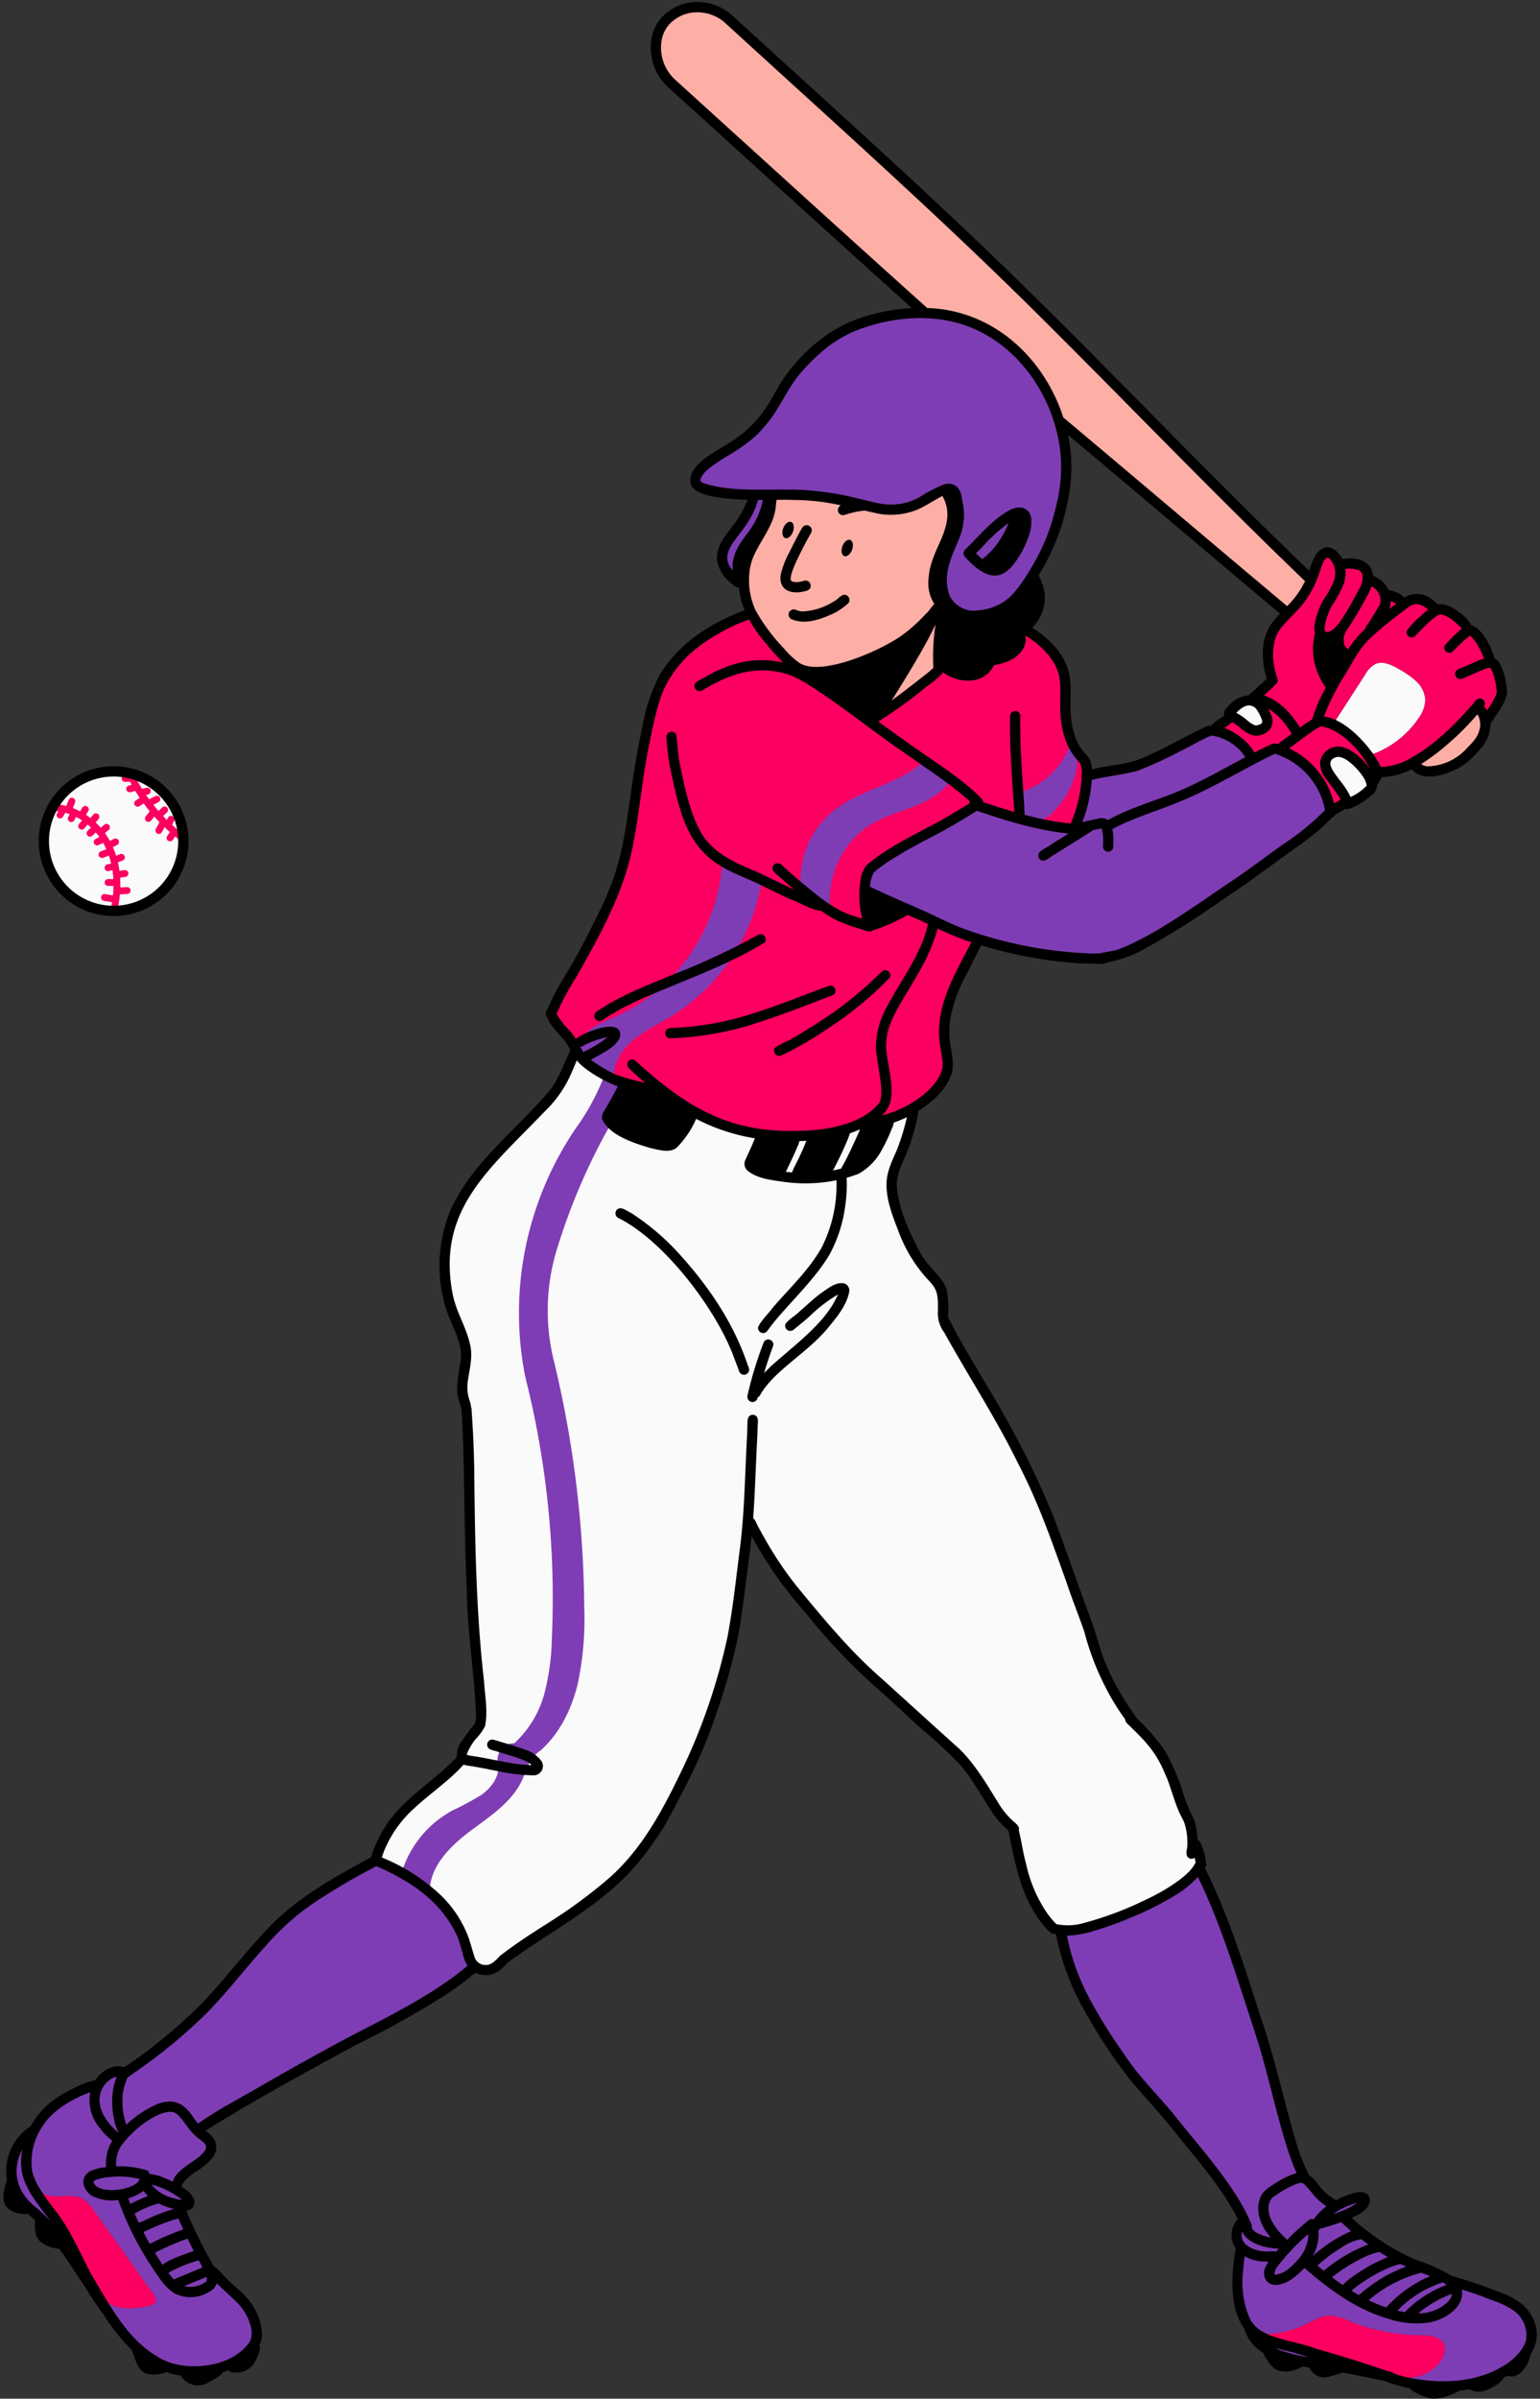
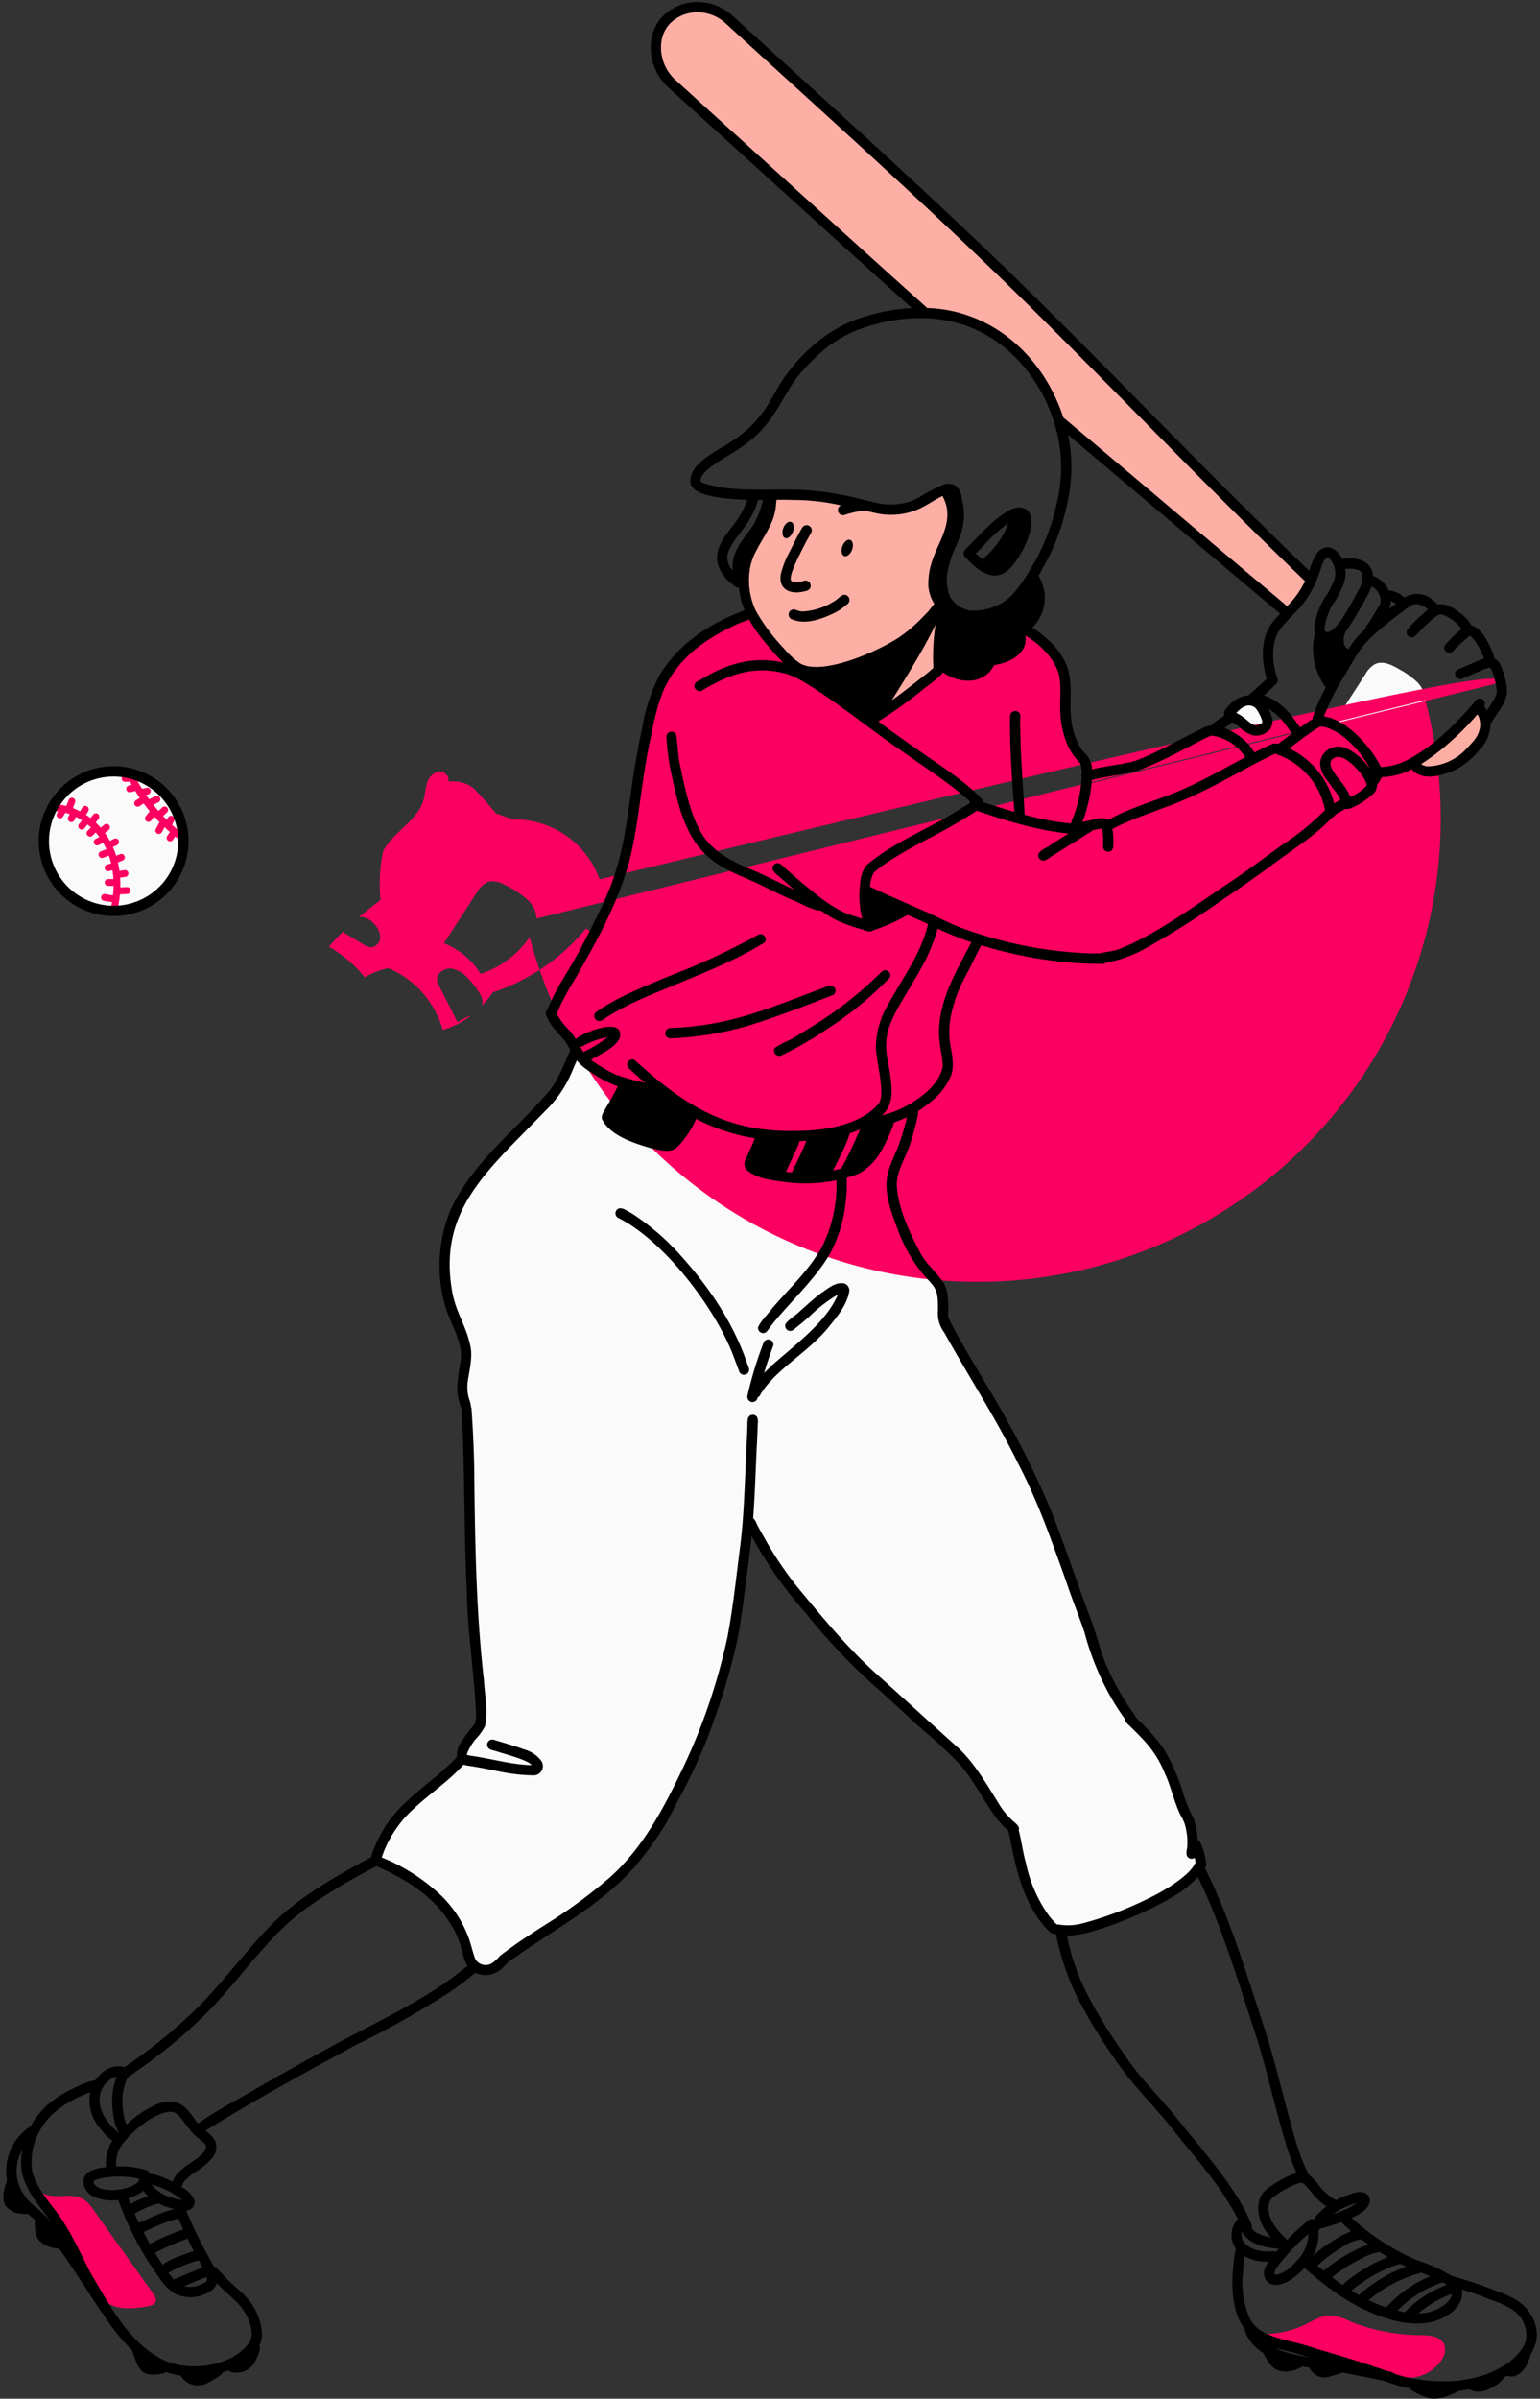
<svg xmlns="http://www.w3.org/2000/svg" data-name="Layer 1" height="500.4" preserveAspectRatio="xMidYMid meet" version="1.0" viewBox="-0.7 -0.4 321.3 500.4" width="321.3" zoomAndPan="magnify">
  <rect x="-0.7" y="-0.4" width="321.3" height="500.4" fill="#333333" stroke="none" />
  <g id="change1_1">
    <path d="M36.142,168.835a14.825,14.825,0,0,1-2.945,16.429,14.825,14.825,0,0,1-16.475,2.671,14.436,14.436,0,0,1,3.195-27.05A14.362,14.362,0,0,1,36.142,168.835Zm41.8,219.239c10.055,2.425,18.303,11.127,20.343,21.959a5.786,5.786,0,0,0,5.158-.36c1.58-.84,2.851-2.149,4.502-4.6a68.847,68.847,0,0,0,28.948-24.816c10.754-19.184,17.008-40.872,19.307-62.941a147.867,147.867,0,0,0,43.308,48.025,97.654,97.654,0,0,0,10.753,15.929c1.463,7.868,4.873,15.367,10.47,20.932a40.247,40.247,0,0,0,29.543-14.405s-2.01-3.773-2.019-4.67a55.858,55.858,0,0,0-13.697-26.305,139.53,139.53,0,0,1-14.424-37.35A472.605,472.605,0,0,0,195.44,274.025a7.56,7.56,0,0,0-.571-6.095,41.94,41.94,0,0,0-3.515-5.232,33.726,33.726,0,0,1-5.852-17.341l3.899-15.017c-9.024,5.602-20.203,7.073-30.718,5.575s-20.455-5.778-30-10.447a20.57,20.57,0,0,1-9.183-6.608,55.05,55.05,0,0,1-4.442,9.314c-5.387,4.674-10.813,9.39-15.166,15.04s-7.612,12.37-8.021,19.491a27.1,27.1,0,0,0,5.048,17.267,20.536,20.536,0,0,0-.068,15.285s.582,31.205.806,31.969c.687,10.251,1.375,20.503,2.321,31.152a16.067,16.067,0,0,0-4.122,8.792A37.851,37.851,0,0,0,77.942,388.075ZM276.14,159.261l4.045,7.99a12.815,12.815,0,0,1,2.999-1.463,3.456,3.456,0,0,0,2.202-2.339,3.743,3.743,0,0,0-.75-2.464,17.075,17.075,0,0,0-2.42-3.042,5.626,5.626,0,0,0-3.47-1.909C277.397,155.959,275.127,157.26,276.14,159.261Zm-19.848-10.812,4.224,2.555a3.263,3.263,0,0,0,1.631.619,2.091,2.091,0,0,0,1.88-2.029,4,4,0,0,0-1.142-2.746,4.258,4.258,0,0,0-2.398-1.508,3.924,3.924,0,0,0-2.482.508A3.199,3.199,0,0,0,256.293,148.449Zm28.723,8.719a19.925,19.925,0,0,0,10.21-7.669,6.991,6.991,0,0,0,1.447-3.865,5.742,5.742,0,0,0-1.847-3.879,17.596,17.596,0,0,0-3.628-2.558c-1.518-.889-3.365-1.803-4.969-1.073a5.42,5.42,0,0,0-2.096,2.184l-6.77,10.473A16.077,16.077,0,0,1,285.015,157.168Z" fill="#fafafa" />
  </g>
  <g id="change2_1">
-     <path d="M26.539,185.34a.712.712,0,0,1-.672.751l-1.545.086a24.81,24.81,0,0,1-.479,3.097.719.719,0,0,1-.701.558,1.09,1.09,0,0,1-.15-.014.716.716,0,0,1-.543-.851c.086-.386.157-.772.222-1.159l-1.702-.279a.718.718,0,0,1,.236-1.416l1.659.272c.071-.665.114-1.323.121-1.974H21.848a.715.715,0,0,1,0-1.43H22.956q-.053-.933-.193-1.845l-.751.179a.694.694,0,0,1-.165.022.713.713,0,0,1-.165-1.409l.801-.193a16.05,16.05,0,0,0-.472-1.645l-1.18.451a.8.8,0,0,1-.25.043.713.713,0,0,1-.258-1.38l1.166-.443c-.15-.336-.315-.672-.486-.994-.064-.115-.121-.229-.193-.336l-.915.458a.713.713,0,0,1-.644-1.273l.78-.4c-.236-.329-.494-.651-.758-.951l-.694.672a.721.721,0,0,1-.501.2.704.704,0,0,1-.515-.222.712.712,0,0,1,.021-1.008l.701-.679c-.229-.222-.472-.429-.715-.629l-.665.808a.707.707,0,0,1-.551.257.748.748,0,0,1-.458-.164.722.722,0,0,1-.093-1.008l.615-.744a13.009,13.009,0,0,0-1.259-.723l-.35.687a.724.724,0,0,1-.637.386.763.763,0,0,1-.329-.079.722.722,0,0,1-.307-.966l.307-.601c-.3-.107-.608-.207-.915-.293l-.493.83a.725.725,0,0,1-.615.35.736.736,0,0,1-.365-.1.715.715,0,0,1-.25-.98l.236-.393a8.695,8.695,0,0,0-1.051-.093.709.709,0,0,1-.694-.737.722.722,0,0,1,.73-.694,12.115,12.115,0,0,1,2.718.401l.486-1.266a.708.708,0,0,1,.923-.414.716.716,0,0,1,.408.922l-.451,1.195a12.004,12.004,0,0,1,1.488.679l.501-.808a.715.715,0,0,1,1.216.751l-.479.78c.322.207.629.436.937.679l.579-.722a.723.723,0,0,1,1.008-.115.716.716,0,0,1,.107,1.008l-.608.758a12.313,12.313,0,0,1,1.037,1.08l.772-.629a.707.707,0,0,1,1.001.093.722.722,0,0,1-.093,1.009l-.787.643a14.303,14.303,0,0,1,1.03,1.638l.858-.429a.72.72,0,0,1,.966.315.729.729,0,0,1-.322.966l-.873.429a17.112,17.112,0,0,1,.679,1.809l.851-.329a.715.715,0,0,1,.508,1.337l-.987.379a17.927,17.927,0,0,1,.322,1.767l1.073-.158a.716.716,0,0,1,.207,1.416l-1.137.165c.043.672.057,1.351.043,2.045l1.38-.072A.715.715,0,0,1,26.539,185.34ZM37.374,173.497c-.751-.579-1.473-1.187-2.174-1.831l.429-.822a.718.718,0,0,0-1.273-.665l-.236.465q-.408-.397-.794-.815l.794-.729a.717.717,0,1,0-.966-1.059l-.794.73c-.372-.414-.722-.844-1.066-1.28l1.059-.536a.705.705,0,0,0,.322-.944.713.713,0,0,0-.937-.343c-.071.036-.136.064-1.323.672q-.333-.44-.644-.901l.436-.1a.716.716,0,0,0-.322-1.395l-.951.215c-.551-.88-1.066-1.788-1.538-2.71a.714.714,0,0,0-.958-.315.776.776,0,0,0-.15.1l-.915.043a.718.718,0,0,0-.68.751.709.709,0,0,0,.708.679h.036l.987-.043c.107.221.229.443.358.658l-.63.157a.716.716,0,0,0,.35,1.387l1.03-.257q.44.73.923,1.437l-.823.529A.715.715,0,0,0,28.02,167.89a.68.68,0,0,0,.386-.114l.872-.565c.408.558.83,1.094,1.266,1.623L29.7,169.899a.714.714,0,0,0,.114,1.001.686.686,0,0,0,.443.158.718.718,0,0,0,.565-.272l.672-.844c.35.4.715.794,1.087,1.18L31.81,172.51a.717.717,0,0,0,.265.966.686.686,0,0,0,.365.1.716.716,0,0,0,.608-.343c.043-.064.086-.136.594-1.058q.536.515,1.094,1.009l-.551.822a.709.709,0,0,0,.594,1.108.709.709,0,0,0,.601-.315l.458-.694c.222.179.444.357.665.529a.709.709,0,0,0,.436.143.713.713,0,0,0,.436-1.28Zm89.477,14.097a166.531,166.531,0,0,1-11.634,21.255,20.921,20.921,0,0,0-.714,2.994c5.64,9.649,15.946,16.421,27.761,18.46a46.53,46.53,0,0,0,40.197,2.797,35.671,35.671,0,0,0,8.621-3.397,12.015,12.015,0,0,0,5.65-7.079c.697-2.874-.067-5.877-.108-8.834-.091-6.422,3.2-12.346,6.13-17.96,6.903-7.806,13.805-15.612,20.622-23.502a25.177,25.177,0,0,0,3.328-12.738c-3.17-1.877-4.34-5.886-4.643-9.557s-.04-7.496-1.455-10.898c-1.869-4.494-6.26-7.33-10.808-8.986a143.502,143.502,0,0,0-54.731-1.271,26.968,26.968,0,0,0-14.299,8.936,34.835,34.835,0,0,0-6.518,13.742,91.187,91.187,0,0,0-2.155,15.082A58.866,58.866,0,0,1,126.851,187.594Zm185.423-45.593a11.472,11.472,0,0,1-1.831,5.543,2.364,2.364,0,0,1-.858.973c-.858.436-1.838-.229-2.567-.858a42.706,42.706,0,0,1-19.467,13.367,20.99,20.99,0,0,1-2.245,2.739,1.554,1.554,0,0,0,.079-.315,3.729,3.729,0,0,0-.751-2.46,16.827,16.827,0,0,0-2.417-3.046,5.676,5.676,0,0,0-3.469-1.91c-1.352-.071-3.619,1.23-2.603,3.226q2.017,4.001,4.041,7.996a10.975,10.975,0,0,1,2.768-1.373,16.885,16.885,0,0,1-5.857,2.975,19.869,19.869,0,0,0-11.357-12.895,16.495,16.495,0,0,0-4.913,1.924,26.79,26.79,0,0,0-7.488-6.401c.951-1.101,1.952-2.16,2.982-3.161a.838.838,0,0,0-.029.129l4.227,2.553a3.2,3.2,0,0,0,1.631.615,2.087,2.087,0,0,0,1.881-2.024,3.978,3.978,0,0,0-1.144-2.746,4.199,4.199,0,0,0-2.396-1.509,3.304,3.304,0,0,0-.88-.021c1.459-1.238,2.968-2.418,4.506-3.548a33.074,33.074,0,0,1,.543-10.206c2.181-4.105,7.145-6.3,8.411-10.627.336-1.144.379-2.353.737-3.49a3.41,3.41,0,0,1,2.324-2.474c1.166-.222,2.51.944,2.088,2.053,2.575-.179,4.749.565,5.965,2.124,1.345,1.359,2.66,2.918,3.984,4.484,1.359.565,2.546.944,3.74,1.316a18.845,18.845,0,0,1,17.915,12.494C311.388,137.96,312.296,140.034,312.274,142Zm-15.605,3.633a5.72,5.72,0,0,0-1.845-3.877,17.55,17.55,0,0,0-3.626-2.56c-1.516-.887-3.368-1.802-4.97-1.073a5.447,5.447,0,0,0-2.096,2.181q-3.39,5.246-6.773,10.477a16,16,0,0,1,7.652,6.387,19.881,19.881,0,0,0,10.213-7.674A6.96,6.96,0,0,0,296.669,145.634ZM9.193,459.647l9.666,16.734a10.929,10.929,0,0,0,2.71,3.491c2.315,1.715,5.51,1.344,8.356.894.785-.124,1.738-.4,1.896-1.179a2,2,0,0,0-.533-1.469L18.803,460.607a7.732,7.732,0,0,0-2.008-2.165c-1.516-.962-3.456-.755-5.25-.712s-3.863-.264-4.823-1.781C7.528,457.316,8.546,458.529,9.193,459.647ZM269.49,489.181l18.077,5.394a17.057,17.057,0,0,0,6.182,1.038,8.603,8.603,0,0,0,5.917-3.126c.909-1.125,1.523-2.728.84-4.003-.803-1.499-2.833-1.689-4.533-1.743a40.527,40.527,0,0,1-14.702-2.749,11.745,11.745,0,0,0-4.353-1.355c-1.901-.02-3.605,1.067-5.32,1.885a20.451,20.451,0,0,1-9.621,1.968C264.525,488.122,267.493,488.585,269.49,489.181Z" fill="#fb0060" />
+     <path d="M26.539,185.34a.712.712,0,0,1-.672.751l-1.545.086a24.81,24.81,0,0,1-.479,3.097.719.719,0,0,1-.701.558,1.09,1.09,0,0,1-.15-.014.716.716,0,0,1-.543-.851c.086-.386.157-.772.222-1.159l-1.702-.279a.718.718,0,0,1,.236-1.416l1.659.272c.071-.665.114-1.323.121-1.974H21.848a.715.715,0,0,1,0-1.43H22.956q-.053-.933-.193-1.845l-.751.179a.694.694,0,0,1-.165.022.713.713,0,0,1-.165-1.409l.801-.193a16.05,16.05,0,0,0-.472-1.645l-1.18.451a.8.8,0,0,1-.25.043.713.713,0,0,1-.258-1.38l1.166-.443c-.15-.336-.315-.672-.486-.994-.064-.115-.121-.229-.193-.336l-.915.458a.713.713,0,0,1-.644-1.273l.78-.4c-.236-.329-.494-.651-.758-.951l-.694.672a.721.721,0,0,1-.501.2.704.704,0,0,1-.515-.222.712.712,0,0,1,.021-1.008l.701-.679c-.229-.222-.472-.429-.715-.629l-.665.808a.707.707,0,0,1-.551.257.748.748,0,0,1-.458-.164.722.722,0,0,1-.093-1.008l.615-.744a13.009,13.009,0,0,0-1.259-.723l-.35.687a.724.724,0,0,1-.637.386.763.763,0,0,1-.329-.079.722.722,0,0,1-.307-.966l.307-.601c-.3-.107-.608-.207-.915-.293l-.493.83a.725.725,0,0,1-.615.35.736.736,0,0,1-.365-.1.715.715,0,0,1-.25-.98l.236-.393a8.695,8.695,0,0,0-1.051-.093.709.709,0,0,1-.694-.737.722.722,0,0,1,.73-.694,12.115,12.115,0,0,1,2.718.401l.486-1.266a.708.708,0,0,1,.923-.414.716.716,0,0,1,.408.922l-.451,1.195a12.004,12.004,0,0,1,1.488.679l.501-.808a.715.715,0,0,1,1.216.751l-.479.78c.322.207.629.436.937.679l.579-.722a.723.723,0,0,1,1.008-.115.716.716,0,0,1,.107,1.008l-.608.758a12.313,12.313,0,0,1,1.037,1.08l.772-.629a.707.707,0,0,1,1.001.093.722.722,0,0,1-.093,1.009l-.787.643a14.303,14.303,0,0,1,1.03,1.638l.858-.429a.72.72,0,0,1,.966.315.729.729,0,0,1-.322.966l-.873.429a17.112,17.112,0,0,1,.679,1.809l.851-.329a.715.715,0,0,1,.508,1.337l-.987.379a17.927,17.927,0,0,1,.322,1.767l1.073-.158a.716.716,0,0,1,.207,1.416l-1.137.165c.043.672.057,1.351.043,2.045l1.38-.072A.715.715,0,0,1,26.539,185.34ZM37.374,173.497c-.751-.579-1.473-1.187-2.174-1.831l.429-.822a.718.718,0,0,0-1.273-.665l-.236.465q-.408-.397-.794-.815l.794-.729a.717.717,0,1,0-.966-1.059l-.794.73c-.372-.414-.722-.844-1.066-1.28l1.059-.536a.705.705,0,0,0,.322-.944.713.713,0,0,0-.937-.343c-.071.036-.136.064-1.323.672q-.333-.44-.644-.901l.436-.1a.716.716,0,0,0-.322-1.395l-.951.215c-.551-.88-1.066-1.788-1.538-2.71a.714.714,0,0,0-.958-.315.776.776,0,0,0-.15.1l-.915.043a.718.718,0,0,0-.68.751.709.709,0,0,0,.708.679h.036l.987-.043c.107.221.229.443.358.658l-.63.157a.716.716,0,0,0,.35,1.387l1.03-.257q.44.73.923,1.437l-.823.529A.715.715,0,0,0,28.02,167.89a.68.68,0,0,0,.386-.114l.872-.565c.408.558.83,1.094,1.266,1.623L29.7,169.899a.714.714,0,0,0,.114,1.001.686.686,0,0,0,.443.158.718.718,0,0,0,.565-.272l.672-.844c.35.4.715.794,1.087,1.18L31.81,172.51a.717.717,0,0,0,.265.966.686.686,0,0,0,.365.1.716.716,0,0,0,.608-.343c.043-.064.086-.136.594-1.058q.536.515,1.094,1.009l-.551.822a.709.709,0,0,0,.594,1.108.709.709,0,0,0,.601-.315l.458-.694c.222.179.444.357.665.529a.709.709,0,0,0,.436.143.713.713,0,0,0,.436-1.28Zm89.477,14.097a166.531,166.531,0,0,1-11.634,21.255,20.921,20.921,0,0,0-.714,2.994c5.64,9.649,15.946,16.421,27.761,18.46a46.53,46.53,0,0,0,40.197,2.797,35.671,35.671,0,0,0,8.621-3.397,12.015,12.015,0,0,0,5.65-7.079c.697-2.874-.067-5.877-.108-8.834-.091-6.422,3.2-12.346,6.13-17.96,6.903-7.806,13.805-15.612,20.622-23.502a25.177,25.177,0,0,0,3.328-12.738c-3.17-1.877-4.34-5.886-4.643-9.557s-.04-7.496-1.455-10.898c-1.869-4.494-6.26-7.33-10.808-8.986a143.502,143.502,0,0,0-54.731-1.271,26.968,26.968,0,0,0-14.299,8.936,34.835,34.835,0,0,0-6.518,13.742,91.187,91.187,0,0,0-2.155,15.082A58.866,58.866,0,0,1,126.851,187.594Za11.472,11.472,0,0,1-1.831,5.543,2.364,2.364,0,0,1-.858.973c-.858.436-1.838-.229-2.567-.858a42.706,42.706,0,0,1-19.467,13.367,20.99,20.99,0,0,1-2.245,2.739,1.554,1.554,0,0,0,.079-.315,3.729,3.729,0,0,0-.751-2.46,16.827,16.827,0,0,0-2.417-3.046,5.676,5.676,0,0,0-3.469-1.91c-1.352-.071-3.619,1.23-2.603,3.226q2.017,4.001,4.041,7.996a10.975,10.975,0,0,1,2.768-1.373,16.885,16.885,0,0,1-5.857,2.975,19.869,19.869,0,0,0-11.357-12.895,16.495,16.495,0,0,0-4.913,1.924,26.79,26.79,0,0,0-7.488-6.401c.951-1.101,1.952-2.16,2.982-3.161a.838.838,0,0,0-.029.129l4.227,2.553a3.2,3.2,0,0,0,1.631.615,2.087,2.087,0,0,0,1.881-2.024,3.978,3.978,0,0,0-1.144-2.746,4.199,4.199,0,0,0-2.396-1.509,3.304,3.304,0,0,0-.88-.021c1.459-1.238,2.968-2.418,4.506-3.548a33.074,33.074,0,0,1,.543-10.206c2.181-4.105,7.145-6.3,8.411-10.627.336-1.144.379-2.353.737-3.49a3.41,3.41,0,0,1,2.324-2.474c1.166-.222,2.51.944,2.088,2.053,2.575-.179,4.749.565,5.965,2.124,1.345,1.359,2.66,2.918,3.984,4.484,1.359.565,2.546.944,3.74,1.316a18.845,18.845,0,0,1,17.915,12.494C311.388,137.96,312.296,140.034,312.274,142Zm-15.605,3.633a5.72,5.72,0,0,0-1.845-3.877,17.55,17.55,0,0,0-3.626-2.56c-1.516-.887-3.368-1.802-4.97-1.073a5.447,5.447,0,0,0-2.096,2.181q-3.39,5.246-6.773,10.477a16,16,0,0,1,7.652,6.387,19.881,19.881,0,0,0,10.213-7.674A6.96,6.96,0,0,0,296.669,145.634ZM9.193,459.647l9.666,16.734a10.929,10.929,0,0,0,2.71,3.491c2.315,1.715,5.51,1.344,8.356.894.785-.124,1.738-.4,1.896-1.179a2,2,0,0,0-.533-1.469L18.803,460.607a7.732,7.732,0,0,0-2.008-2.165c-1.516-.962-3.456-.755-5.25-.712s-3.863-.264-4.823-1.781C7.528,457.316,8.546,458.529,9.193,459.647ZM269.49,489.181l18.077,5.394a17.057,17.057,0,0,0,6.182,1.038,8.603,8.603,0,0,0,5.917-3.126c.909-1.125,1.523-2.728.84-4.003-.803-1.499-2.833-1.689-4.533-1.743a40.527,40.527,0,0,1-14.702-2.749,11.745,11.745,0,0,0-4.353-1.355c-1.901-.02-3.605,1.067-5.32,1.885a20.451,20.451,0,0,1-9.621,1.968C264.525,488.122,267.493,488.585,269.49,489.181Z" fill="#fb0060" />
  </g>
  <g id="change3_1">
-     <path d="M222.762,172.822a16.389,16.389,0,0,0,3.612-11.759,55.132,55.132,0,0,0,10.941-1.951c.752-.337,13.929-7.259,13.929-7.259a10.291,10.291,0,0,1,9.006,6.032c.283-.024,5.343-1.887,5.343-1.887A14.327,14.327,0,0,1,276.8,169.053a214.42,214.42,0,0,1-41.893,29.092,29.823,29.823,0,0,1-11.585,1.678,89.434,89.434,0,0,1-17.144-3.113,168.623,168.623,0,0,1-25.72-10.473c-.405-.376.067-4.891.067-4.891a106.237,106.237,0,0,1,22.735-13.736A51.948,51.948,0,0,0,222.762,172.822ZM67.841,428.208c-.443.107-27.177,15.527-27.177,15.527a1.92,1.92,0,0,0,1.101,1.445,3.914,3.914,0,0,1,1.48,1.144,2.009,2.009,0,0,1,.014,1.859,4.949,4.949,0,0,1-1.202,1.502c-2.017,1.881-4.491,3.383-5.893,5.764a7.298,7.298,0,0,1,2.46,3.912c-.601.15-1.202.293-1.802.443,2.489,5.993,4.971,12.595,9.848,17.307,1.802,1.745,3.948,3.254,5.092,5.485a7.769,7.769,0,0,1-.365,7.545A18.48,18.48,0,0,1,37.474,493.94a18.111,18.111,0,0,1-12.187-7.581,62.655,62.655,0,0,1-12.608-19.31c-3.977-2.904-6.294-4.627-8.074-6.851a12.597,12.597,0,0,1-2.975-7.824,8.476,8.476,0,0,1,3.869-7.188,26.352,26.352,0,0,1,13.653-10.928,6.2,6.2,0,0,1,6.465-2.103,74.259,74.259,0,0,0,18.845-16.042,95.684,95.684,0,0,1,32.784-28.042A30.965,30.965,0,0,1,98.15,409.456,142.256,142.256,0,0,1,67.841,428.208ZM31.288,478.12q-6.244-8.754-12.487-17.515a7.636,7.636,0,0,0-2.01-2.16c-1.516-.966-3.454-.758-5.25-.715s-3.862-.264-4.82-1.781c.808,1.366,1.824,2.582,2.474,3.697q4.827,8.367,9.662,16.735a10.854,10.854,0,0,0,2.711,3.49c2.317,1.717,5.507,1.345,8.353.894.787-.121,1.738-.401,1.895-1.18A1.979,1.979,0,0,0,31.288,478.12ZM317.202,489.913c-3.354,4.935-9.562,7.324-15.519,7.452-5.965.129-11.786-1.695-17.407-3.683-6.108-.722-12.187-1.316-18.237-2.167a17.804,17.804,0,0,1-7.731-9.891,19.957,19.957,0,0,1,.093-12.38,5.568,5.568,0,0,1,.694-7.152c-6.107-10.198-14.661-18.795-22.199-28.078-7.545-9.29-14.318-19.86-15.627-31.754,12.237-1.873,21.162-6.2,28.321-12.53,9.733,19.588,14.253,41.752,20.619,63.15a56.239,56.239,0,0,0,7.259,6.501,25.437,25.437,0,0,0,4.849-1.302c.45-.15,1.008-.279,1.337.057.415.414.086,1.123-.3,1.566a8.879,8.879,0,0,1-3.161,2.339,47.798,47.798,0,0,0,22.671,13.438c3.891,1.33,7.552,2.725,11.171,4.241a8.632,8.632,0,0,1,3.969,2.668C319.526,484.6,318.711,487.696,317.202,489.913Zm-16.699-1.43c-.801-1.495-2.832-1.688-4.527-1.738a40.475,40.475,0,0,1-14.704-2.753,11.745,11.745,0,0,0-4.355-1.352c-1.902-.021-3.604,1.066-5.321,1.881a20.391,20.391,0,0,1-9.619,1.967c2.546,1.631,5.514,2.096,7.517,2.696q9.033,2.693,18.073,5.392a17.071,17.071,0,0,0,6.186,1.037,8.62,8.62,0,0,0,5.914-3.125C300.574,491.365,301.189,489.763,300.503,488.483Zm-101.907-386.02c.373,5.531-1.937,10.869-2.593,16.374a9.132,9.132,0,0,0,.636,5.394c1.201,2.246,3.89,3.381,6.437,3.387,4.214.01,8.09-2.614,10.616-5.987s3.921-7.44,5.216-11.45c1.774-5.493,3.452-11.2,2.897-16.945A30.407,30.407,0,0,0,218.7,83.007c-2.661-5.501-6.527-10.588-11.784-13.368a32.274,32.274,0,0,0-19.298-4.874,29.611,29.611,0,0,0-18.167,7.975c-3.967,3.797-6.728,8.652-9.398,13.659L146.367,96.545a6.723,6.723,0,0,0-1.696,1.593,2.281,2.281,0,0,0-.266,2.218c.49.981,1.749,1.233,2.837,1.37,3.029.382,6.058.763,9.323.94a17.69,17.69,0,0,1-3.688,7.584,14.033,14.033,0,0,0-2.65,3.639,5.067,5.067,0,0,0,.195,4.057,5.22,5.22,0,0,0,3.655,2.66c-.3-3.232,1.428-6.265,3.096-9.049s3.397-5.817,3.215-8.679c5.253-1.213,10.681.446,15.904,1.781s10.997,2.304,15.813-.118C194.316,103.43,196.552,101.588,198.596,102.462ZM150,179.44a38.279,38.279,0,0,1-22.757,32.512,19.239,19.239,0,0,0-5.042,2.596,5.839,5.839,0,0,0-1.86,5.936,24.07,24.07,0,0,0,5.149,3.204,47.6,47.6,0,0,1-5.221,10.084,68.521,68.521,0,0,0-11.421,52.88,188.691,188.691,0,0,1,5.6,54.518,49.903,49.903,0,0,1-1.566,11.708,21.792,21.792,0,0,1-6.301,10.406,3.332,3.332,0,0,0-2.911,1.438,4.573,4.573,0,0,0-.372,3.662c-.086,2.303-1.681,4.305-3.554,5.643a61.279,61.279,0,0,1-6.079,3.276,22.107,22.107,0,0,0-10.477,12.651,68.614,68.614,0,0,1,5.757,3.955c.222-5.171,4.363-9.247,8.496-12.351,4.134-3.097,8.775-6.065,10.871-10.792.908-2.038,1.48-4.555,3.733-5.965,4.019-3.576,6.508-8.639,7.781-13.867a65.164,65.164,0,0,0,1.366-16.042,225.802,225.802,0,0,0-6.351-51.478,43.58,43.58,0,0,1,.601-23.036,129.729,129.729,0,0,1,15.841-33.728c-1.48-.772-2.961-1.53-4.498-2.467.207.072.408.136.615.193-.143-3.046,1.716-5.878,4.048-7.838s5.142-3.254,7.753-4.827a40.972,40.972,0,0,0,19.11-28.993A66.343,66.343,0,0,0,150,179.44Zm42.358-21.377c-5.147,5.101-13.206,6.019-18.92,10.476a18.755,18.755,0,0,0-7.037,16.548,14.368,14.368,0,0,0,6.196,4.447,18.392,18.392,0,0,1,8.648-18.082c2.79-1.642,5.959-2.495,8.96-3.709s5.98-2.921,7.641-5.677A18.643,18.643,0,0,1,192.358,158.063Zm30.602-4.296a16.359,16.359,0,0,1-11.16,11.248c-.192,1.333-.322,2.958-.452,4.584a4.888,4.888,0,0,0,5.357,1.068,8.315,8.315,0,0,0,2.803-2.195c2.823-3.111,4.84-7.206,4.512-11.395A6.497,6.497,0,0,1,222.96,153.767Z" fill="#7f3db5" />
-   </g>
+     </g>
  <g id="change4_1">
    <path d="M181.984,105.53a27.477,27.477,0,0,0,15.282-3.638,10.555,10.555,0,0,1,1.085,8.081c-.588,2.683-1.777,5.199-2.476,7.856s-.856,5.637.526,8.011a25.846,25.846,0,0,0-1.247,12.323c-3.019,4.423-6.938,7.166-11.892,9.988-.29-.255-4.932-8.64-4.932-8.64a20.189,20.189,0,0,1-12.58-.195,55.601,55.601,0,0,1-7.576-8.451,20.858,20.858,0,0,1-3.849-9.976c-.521-6.57,3.069-12.684,6.529-18.293C169.077,101.561,175.477,104.992,181.984,105.53Zm125.942,41.766L296.09,157.536a1.878,1.878,0,0,0-.553.651,1.277,1.277,0,0,0,.717,1.522,3.426,3.426,0,0,0,1.819.197,16.562,16.562,0,0,0,6.694-1.826,9.037,9.037,0,0,0,4.396-5.206C309.807,150.633,309.226,147.996,307.926,147.297Zm-87.32-60.079s46.709,40.267,47.107,40.111a11.632,11.632,0,0,0,4.598-7.253L234.875,82.608,203.138,51.064S151.007,3.01,150.804,3.213a8.7,8.7,0,0,0-14.708,4.98,8.894,8.894,0,0,0,3.632,8.36s52.22,48.952,52.803,48.182a27.864,27.864,0,0,1,17.353,6.793A38.586,38.586,0,0,1,220.606,87.218Z" fill="#feafa5" />
  </g>
  <g id="change5_1">
    <path d="M317.967,481.396c-1.602-1.952-3.991-2.975-6.308-3.819a85.242,85.242,0,0,0-9.061-3.075,1.58,1.58,0,0,0-.443-.121,30.744,30.744,0,0,0-6.215-2.932,24.397,24.397,0,0,1-3.769-1.623c-.007-.007-.014-.007-.021-.014a51.346,51.346,0,0,1-8.339-5.385,27.76,27.76,0,0,1-2.496-2.174c1.502-.701,3.168-1.452,3.712-3.083a1.717,1.717,0,0,0-.772-2.038c-1.352-.615-2.875.107-4.191.522a17.093,17.093,0,0,0-2.052.937,1.023,1.023,0,0,0-.165-.129,11.077,11.077,0,0,1-3.24-2.789,9.412,9.412,0,0,0-2.174-2.31c-1.852-3.44-3.047-7.767-4.205-12.158-1.609-5.85-2.99-11.758-4.82-17.536-3.933-11.893-7.302-23.515-12.637-34.214-.029-.05-.064-.086-.093-.129a.991.991,0,0,0,.243-.994,13.043,13.043,0,0,0-1.237-4.477.899.899,0,0,0-.529-.372,14.537,14.537,0,0,0-.772-4.42,31.999,31.999,0,0,1-2.045-4.734,42.291,42.291,0,0,0-4.205-9.841,43.323,43.323,0,0,0-5.793-6.537,7.866,7.866,0,0,0-.794-1.273,47.086,47.086,0,0,1-2.689-4.205,57.007,57.007,0,0,1-3.075-6.279c-1.08-2.846-1.781-5.814-2.846-8.661-2.796-7.352-5.242-14.833-8.089-22.164a183.015,183.015,0,0,0-9.29-19.188c-3.876-7.088-9.383-15.47-12.444-21.813-.021-1.152.322-5.228-.966-7.188-1.809-2.546-3.533-3.805-4.856-6.236-2.417-4.57-4.563-9.29-4.885-13.896-.107-3.319,1.931-5.822,3.061-9.691a45.019,45.019,0,0,0,1.223-4.656,3.104,3.104,0,0,0,.15-1.316,21.019,21.019,0,0,0,2.596-1.903,13.229,13.229,0,0,0,4.141-5.221c1.137-2.16.029-6.079-.093-7.288-.372-3.519.129-5.643,1.159-9.026a36.943,36.943,0,0,1,2.618-5.686c.937-1.817,1.781-3.676,2.775-5.457.165.05.322.1.486.143a89.318,89.318,0,0,0,19.567,3.576c1.445.1,2.897.114,4.348.143a1.033,1.033,0,0,0,.365.007c.179,0,.358,0,.529.007a1.046,1.046,0,0,0,.644-.222,27.232,27.232,0,0,0,8.84-3.311,173.42,173.42,0,0,0,15.562-9.862c3.976-2.625,7.824-5.428,11.672-8.232,3.011-2.224,6.165-4.277,8.976-6.766.758-.694,1.516-1.402,2.217-2.153.014-.014.021-.029.036-.043a1.01,1.01,0,0,0,.622-.551h.007a.545.545,0,0,0,.129-.064c.622-.444,1.345-.765,2.002-1.166a1.127,1.127,0,0,0,.823-.022,1.288,1.288,0,0,0,.365-.121,15.398,15.398,0,0,0,4.327-2.753,2.411,2.411,0,0,0,1.023-2.074c.014-.014.043-.021.057-.043a7.467,7.467,0,0,0,.944-1.573c.021,0,.036.007.057.007a15.376,15.376,0,0,0,6.208-1.652c2.303,2.668,6.551,1.273,9.369-.021a15.831,15.831,0,0,0,4.713-3.977,8.002,8.002,0,0,0,2.353-5.221v-.386a.995.995,0,0,0,.315-.329c1.137-1.946,2.846-3.748,3.14-6.058a14.778,14.778,0,0,0-1.48-5.986,2.571,2.571,0,0,0-1.109-1.094.603.603,0,0,0-.029-.108c-.622-2.103-2.46-6.229-4.827-6.822a7.149,7.149,0,0,0-2.174-2.46c-1.359-1.066-3.011-2.231-4.82-1.924l-.064.022a3.908,3.908,0,0,0-.987-.923,4.882,4.882,0,0,0-5.957-.508,4.369,4.369,0,0,0-1.752-1.144,4.726,4.726,0,0,0-1.516-.407,5.767,5.767,0,0,0-3.261-3.011c-.222-3.082-3.311-3.976-6.086-3.54a1.303,1.303,0,0,0-.336.021c-1.087-2.188-3.347-3.533-5.264-1.223a14.177,14.177,0,0,0-1.631,3.698c-11.993-11.536-22.657-22.328-33.935-33.75-6.944-7.037-14.132-14.31-21.663-21.77-16.564-16.442-34.5-32.762-51.843-48.546-4.334-3.948-8.611-7.838-12.78-11.658A10.868,10.868,0,0,0,143.156.138a10.14,10.14,0,0,0-5.779,3.068,8.894,8.894,0,0,0-2.21,4.82,11.257,11.257,0,0,0,3.705,9.934q6.619,5.997,13.152,11.936c12.208,11.092,24.824,22.557,37.54,33.978a40.503,40.503,0,0,0-10.47,1.96c-6.558,2.124-12.072,6.787-16.041,12.344-1.609,2.267-2.746,4.835-4.363,7.095a23.906,23.906,0,0,1-7.109,6.63c-2.854,1.96-8.332,4.22-8.26,8.189.207,2.889,6.229,3.604,11.936,3.762a20.589,20.589,0,0,1-3.025,5.386c-1.623,2.103-3.626,4.477-3.304,7.309a7.434,7.434,0,0,0,2.618,4.484c.587.415,1.173,1.173,1.931,1.159a16.077,16.077,0,0,0,1.187,4.713c-7.159,2.639-14.003,7.066-17.872,13.767a37.582,37.582,0,0,0-3.526,10.856q-1.352,6.329-2.231,12.737c-.808,5.521-1.445,11.107-3.083,16.463-1.373,4.699-3.125,8.081-5.407,12.673q-2.542,5.139-5.535,10.02a51.29,51.29,0,0,0-3.225,6.108c-.086.25-.257.472-.322.73a.927.927,0,0,0-.272.465c-.15.644.322,1.209.572,1.767.923,1.731,2.939,3.576,3.526,4.477a13.698,13.698,0,0,1,1.008,1.673c-1.337,3.004-2.825,6.851-4.634,8.818-6.866,8.01-15.727,14.59-20.275,24.359A30.311,30.311,0,0,0,92.4,272.735c.937,2.775,1.888,4.184,2.732,7.145a7.975,7.975,0,0,1,.336,2.768c0,.329-.079,1.023-.093,1.13a35.886,35.886,0,0,0-.701,5.65,12.868,12.868,0,0,0,.951,4.112.976.976,0,0,0-.014.207c.701,12.544.465,25.117,1.08,37.669.114,8.761,1.623,17.429,1.938,26.168a7.613,7.613,0,0,1-.215,1.559,42.552,42.552,0,0,0-2.739,3.633,5.463,5.463,0,0,0-1.08,3.397c-5.092,5.4-12.094,9.054-15.684,15.77a26.044,26.044,0,0,0-1.795,3.869,11.408,11.408,0,0,0-.372,1.216c-7.681,4.155-15.505,8.475-21.563,14.868-4.92,5.157-9.169,10.906-14.146,16.013a109.099,109.099,0,0,1-15.791,12.945.007.007,0,0,0-.007-.007c-2.36-.751-4.727.744-6.05,2.711a14.288,14.288,0,0,0-3.812,1.33,27.202,27.202,0,0,0-5.557,3.304,17.034,17.034,0,0,0-4.141,5.013.804.804,0,0,0-.193.093A11.107,11.107,0,0,0,.6,452.839,10.321,10.321,0,0,0,.778,454.39a1.211,1.211,0,0,0-.086.193c-.594,1.867-1.38,4.384.422,5.829a4.853,4.853,0,0,0,2.775,1.009,2.413,2.413,0,0,0,1.13-.043c.522.444,1.051.88,1.566,1.337a.885.885,0,0,0-.014.143c.029,1.509-.086,3.261,1.137,4.362a6.181,6.181,0,0,0,3.519,1.43,2.927,2.927,0,0,0,.436.05c1.731,2.417,3.397,5.028,5.192,7.702,1.109,1.723,2.174,3.483,3.383,5.149a1.838,1.838,0,0,0,.493.629,40.979,40.979,0,0,0,6.158,7.731,1.231,1.231,0,0,0,.043.315c.708,1.631,1.023,3.92,2.939,4.549a6.302,6.302,0,0,0,2.854.064,2.197,2.197,0,0,0,1.18-.436c.336.121.665.243,1.008.35a19.505,19.505,0,0,0,2.138.422,1.044,1.044,0,0,0,.286.486,4.205,4.205,0,0,0,5.493.923,19.629,19.629,0,0,0,2.453-1.509,1.038,1.038,0,0,0,.465-.579c.408-.136.815-.279,1.209-.436a.985.985,0,0,0,.851.429,4.401,4.401,0,0,0,4.835-2.503,14.309,14.309,0,0,0,.765-1.845,1.311,1.311,0,0,0,0-1.166c-.014-.021-.029-.036-.043-.057a4.993,4.993,0,0,0,.587-2.689,12.444,12.444,0,0,0-3.168-7.302c-1.051-1.209-2.346-2.167-3.483-3.29-1.13-.973-2.024-2.26-3.19-3.154a1.044,1.044,0,0,0-.229-.072c-.665-1.43-1.609-2.832-2.088-3.905-.951-1.745-2.703-5.478-3.047-6.337a8.602,8.602,0,0,1-.551-1.437,1.724,1.724,0,0,0,1.638-2.153,5.004,5.004,0,0,0-2.203-2.474c-.165-.114-.336-.221-.508-.329a1.004,1.004,0,0,0,.243-.436c.122-.644,1.559-1.881,2.625-2.603a13.367,13.367,0,0,0,3.697-3.111,3.437,3.437,0,0,0,.429-3.54,6.448,6.448,0,0,0-1.952-1.981,3.268,3.268,0,0,1,.451-.3c10.105-6.272,20.569-11.987,31.032-17.651a187.062,187.062,0,0,0,17.872-9.941,61.139,61.139,0,0,0,5.857-4.162c.3-.301.73-.587,1.116-.908A4.854,4.854,0,0,0,104,410.25a7.903,7.903,0,0,0,1.137-1.159c9.047-6.673,19.46-11.786,26.898-20.411a78.329,78.329,0,0,0,5.593-7.66c1.609-2.739,3.011-5.6,4.506-8.411a110.052,110.052,0,0,0,6.551-15.362,127.92,127.92,0,0,0,4.706-16.807c1.051-6.301,1.573-11.207,2.389-17.429.129-.987.236-1.974.336-2.961A85.195,85.195,0,0,0,167.451,336.15a124.931,124.931,0,0,0,15.341,16.077c3.075,2.696,5.993,5.564,9.054,8.275a89.921,89.921,0,0,1,7.602,7.066c2.596,2.825,4.82,7.166,7.431,10.921a20.468,20.468,0,0,0,2.582,2.811c.079.086.165.165.258.25,1.259,6.415,2.474,13.095,6.386,18.509a19.992,19.992,0,0,0,1.909,2.274c.343.386.83.794,1.359.658a1.018,1.018,0,0,0,.25.122,53.278,53.278,0,0,0,4.398,13.066,114.175,114.175,0,0,0,10.535,16.607c3.211,3.998,6.816,7.66,9.97,11.7,3.869,4.863,7.137,8.497,10.449,13.553.915,1.459,1.817,2.939,2.589,4.484a4.846,4.846,0,0,0-.45,6.108c-.894,5.178-1.466,12.373,1.845,16.807a1.508,1.508,0,0,0,.021.165,8.078,8.078,0,0,0,2.746,4.026,10.783,10.783,0,0,0,1.101.801l.021.043c.837,1.502,1.688,3.304,3.526,3.726A5.864,5.864,0,0,0,270,493.783a3.493,3.493,0,0,0,1.001-.515c.472.079.944.15,1.409.215a1.183,1.183,0,0,0,.15.179,3.477,3.477,0,0,0,4.405,1.63c.758-.193,1.488-.451,2.231-.679a.857.857,0,0,0,.186-.079c2.782.508,5.55,1.123,8.332,1.645a.215.215,0,0,0,.071.014c1.445.493,2.897.966,4.37,1.38.436.093.88.172,1.323.258a.94.94,0,0,0,.429.458,14.377,14.377,0,0,0,3.805,1.652,7.31,7.31,0,0,0,3.204-.372,20.33,20.33,0,0,0,2.453-1.016,1.25,1.25,0,0,0,.336-.207c.737-.079,1.459-.186,2.181-.315a4.063,4.063,0,0,0,3.161.322c.951-.308,3.404-1.488,3.991-2.768.25-.129.501-.272.744-.415,1.81.758,3.419-.951,4.22-2.546a12.13,12.13,0,0,0,.694-1.967c.007-.014.007-.029.014-.036C320.363,487.961,320.571,484.764,317.967,481.396Zm-16.184-3.111a4.332,4.332,0,0,1,.429-.143,1.753,1.753,0,0,1-.15.63c-.658,1.595-3.519,3.29-6.186,3.397-.222.007-.436.007-.651.007a24.014,24.014,0,0,1,6.065-3.697C301.44,478.413,301.683,478.32,301.783,478.285Zm-1.452-2.553a7.733,7.733,0,0,1,.779.529,23.788,23.788,0,0,0-8.725,5.678c-.501-.093-1.001-.207-1.516-.329a23.888,23.888,0,0,1,5.228-4.041,26.493,26.493,0,0,1,3.44-1.588A7.299,7.299,0,0,1,300.331,475.732ZM295.825,473.7c.636.25,1.266.493,1.859.744a8.282,8.282,0,0,1-.944.408,26.192,26.192,0,0,0-7.967,5.822.985.985,0,0,0-.2.272c-.272-.079-.536-.165-.823-.257a31.314,31.314,0,0,1-2.896-1.237,27.389,27.389,0,0,1,10.842-5.7A.679.679,0,0,0,295.825,473.7Zm-4.363-1.809c.401.186.808.372,1.23.551a28.984,28.984,0,0,0-7.645,4.133,19.487,19.487,0,0,0-2.217,1.817c-.522-.293-1.051-.608-1.573-.93a32.549,32.549,0,0,1,8.26-4.971A13.641,13.641,0,0,1,291.463,471.891Zm-4.327-2.503c.565.365,1.13.722,1.709,1.065-.88.358-1.738.787-2.575,1.151A41.362,41.362,0,0,0,281.3,474.68a11.432,11.432,0,0,0-1.859,1.602c-.694-.479-1.38-.965-2.031-1.473-.057-.043-.136-.108-.215-.165.007-.007.014-.007.021-.014a36.473,36.473,0,0,1,7.359-4.47c.257-.1,1.073-.415,1.287-.465A8.937,8.937,0,0,1,287.136,469.388Zm-3.876-2.639c.021-.007.036-.022.057-.022.486.365.966.73,1.459,1.08a31.848,31.848,0,0,0-7.059,3.79c-.608.415-1.194.858-1.766,1.316a1.376,1.376,0,0,0-.415.422c-.443-.351-.908-.73-1.366-1.101.007,0,.007,0,.007-.007a29.422,29.422,0,0,1,5.106-3.812A9.362,9.362,0,0,1,283.26,466.749Zm-8.868-1.781c0-.007.007-.014.007-.021.064-.129.136-.25.207-.372.257-.065.515-.15.765-.2,1.266-.386,2.532-.765,3.776-1.216.479.565,1.137,1.016,1.638,1.538.136.122.279.222.415.336a29.429,29.429,0,0,0-8.01,5.214,9.534,9.534,0,0,0,1.201-4.169C274.42,465.704,274.384,465.34,274.391,464.968Zm3.118-3.555a15.596,15.596,0,0,1,4.956-2.267,17.235,17.235,0,0,1-3.926,1.96c-.372.121-.737.243-1.109.372C277.46,461.456,277.481,461.435,277.51,461.413Zm-6.522-6.429a1.105,1.105,0,0,0,.329.172,30.849,30.849,0,0,1,2.21,2.539,14.537,14.537,0,0,0,2.51,2.174,13.14,13.14,0,0,0-2.31,2.238c-.122.15-.243.315-.372.472a1.033,1.033,0,0,0-1.109.25,47.888,47.888,0,0,0-4.441,4.076.941.941,0,0,0-.322-.415,13.929,13.929,0,0,1-2.217-2.539c-1.638-2.332-1.652-4.663-.558-5.836C266.324,456.836,269.922,454.748,270.987,454.984Zm1.259,10.656a5.46,5.46,0,0,1-.043.966v.014a8.488,8.488,0,0,1-1.952,4.198c-1.774,1.91-2.689,2.868-4.634,3.29a1.722,1.722,0,0,1-.272.007c-.021-.007-.043-.014-.071-.021-.043-.05-.079-.086-.107-.115a3.152,3.152,0,0,1,.808-1.752A46.347,46.347,0,0,1,272.246,465.64ZM195.214,215.12c.014,2.832,1.037,5.9.687,7.331-.894,4.026-6.05,7.481-9.941,8.997-.887.336-1.795.622-2.703.88a5.897,5.897,0,0,0,2.002-4.012c.329-3.269-.908-7.366-1.044-9.677a12.515,12.515,0,0,1,1.187-6.258c1.43-3.433,5.264-8.839,7.288-13.123a39.226,39.226,0,0,0,2.16-5.657,2.191,2.191,0,0,1,.05-.286,68.601,68.601,0,0,0,7.066,2.861C198.869,202.147,195.157,208.197,195.214,215.12Zm80.508-46.508a53.191,53.191,0,0,1-8.825,7.187c-3.326,2.382-6.587,4.849-9.963,7.159-7.567,5.035-16.113,11.414-23.701,14.461-1.402.651-3.025.658-4.484,1.08-.787-.036-1.602.057-2.381-.022a86.651,86.651,0,0,1-26.011-5.135c-2.382-.873-4.87-2.117-7.731-3.469-3.604-1.609-7.252-3.118-10.806-4.827a11.114,11.114,0,0,1-1.016-.501,7.588,7.588,0,0,1,.787-2.911c2.703-2.417,7.652-5.106,11.643-7.209,3.376-1.724,6.694-3.655,9.877-5.693,6.222,2.131,12.587,4.084,19.145,4.756-1.273.794-2.539,1.573-3.798,2.375-.765.615-2.131,1.016-2.51,1.931a1.083,1.083,0,0,0,1.037,1.359c.887-.136,1.559-.915,2.353-1.309,2.56-1.623,5.149-3.19,7.695-4.835a.987.987,0,0,0,.243-.2,15.781,15.781,0,0,1,1.859-.365c.007,0,.021.007.029,0a9.537,9.537,0,0,1,.286,2.911c.036.414-.121.879.065,1.273a1.068,1.068,0,0,0,1.738.343c.415-.408.315-1.016.343-1.545a15.29,15.29,0,0,0-.15-2.496c-.014-.136-.043-.25-.064-.379,4.999-2.66,10.577-4.084,16.249-6.665,5.743-2.518,13.381-7.116,17.694-9.047a15.489,15.489,0,0,1,9.39,8.403,17.867,17.867,0,0,1,.923,2.825,3.232,3.232,0,0,1,.114.522C275.743,168.605,275.729,168.605,275.722,168.612Zm-100.254-61.57a18.682,18.682,0,0,1,4.205-.93c.951.214,1.917.436,2.911.651a14.546,14.546,0,0,0,8.16-.873c1.659-.701,3.919-2.224,5.185-2.825,1.409,2.574,1.344,5.085-.043,8.496-.851,2.11-2.675,5.4-2.832,8.589a7.985,7.985,0,0,0,1.166,5.407c-.415.515-.815,1.044-1.23,1.566a.665.665,0,0,0-.093.107c-.501.508-.994,1.022-1.495,1.53a30.152,30.152,0,0,1-4.556,3.819c-5.357,3.476-16.607,8.067-20.783,5.299a17.059,17.059,0,0,1-3.254-3.054,39.246,39.246,0,0,1-5.492-7.245c-.036-.05-.064-.107-.1-.165-.129-.229-.257-.472-.379-.722a15.086,15.086,0,0,1-1.066-8.511c.608-3.676,3.304-6.415,4.813-10.348a12.379,12.379,0,0,0,.622-2.932c0-.329.079-.687.1-1.03,1.445-.014,2.632-.022,3.354.029a45.43,45.43,0,0,1,10.098,1.123,1.107,1.107,0,0,0-.501.444A1.078,1.078,0,0,0,175.468,107.042ZM222.627,93.397c-.122-1.037-.293-2.074-.515-3.097,6.923,5.814,14.103,11.879,21.069,17.765,7.681,6.494,15.62,13.202,23.186,19.546-.579.622-1.166,1.287-1.745,2.024-2.324,3.233-2.153,7.617-1.13,11.293l.086.279a7.51,7.51,0,0,0-.594.572c-1.073.951-2.088,1.974-3.225,2.853-.007.007-.007.014-.014.022a6.403,6.403,0,0,0-4.327,2.432c-.751.701-.858,1.294-.672,1.716a3.02,3.02,0,0,1-.765.594,12.627,12.627,0,0,0-2.038,1.581,3.9,3.9,0,0,0-1.423.386c-4.777,2.303-10.191,5.442-14.354,6.944-2.932.88-6.086,1.03-9.047,1.788a4.532,4.532,0,0,0-1.395-3.276c-1.917-1.988-2.839-5.192-3.025-8.21-.207-2.904.286-5.857-.415-8.725-.808-3.512-3.411-6.308-6.244-8.396a15.048,15.048,0,0,0-1.38-.93,3.886,3.886,0,0,0,.372-.4,8.855,8.855,0,0,0,2.239-6.415,9.43,9.43,0,0,0-1.03-3.583c-.021-.036-.029-.057-.043-.086a1.018,1.018,0,0,0-.222-.393c.622-1.052,1.209-2.124,1.774-3.197a44.116,44.116,0,0,0,4.248-12.037A33.567,33.567,0,0,0,222.627,93.397Zm41.938,55.526a10.213,10.213,0,0,0-.651-1.487,13.12,13.12,0,0,1,3.34,2.982c.636.772,1.109,1.623,1.573,2.238-.772.579-1.552,1.159-2.346,1.709a1.009,1.009,0,0,0-.422.45,1.683,1.683,0,0,0-.744-.093c-.601-.057-.472.079-.794.157-1.173.529-2.332,1.101-3.49,1.695a16.167,16.167,0,0,0-1.28-1.752,14.159,14.159,0,0,0-4.992-3.368c.586-.408,1.209-.837,1.609-1.187a8.306,8.306,0,0,1,1.43.951,7.181,7.181,0,0,0,3.039,1.824,4.024,4.024,0,0,0,3.325-1.166A2.947,2.947,0,0,0,264.565,148.923Zm-5.45,8.639c-4.684,2.474-9.333,5.192-14.268,7.23-3.469,1.509-10.07,3.383-14.361,5.886a2.595,2.595,0,0,0-2.289-.25c-.894.165-2.088.451-3.104.672.043-.107.079-.207.129-.308a30.32,30.32,0,0,0,1.824-7.874c.014-.201.029-.408.043-.615,3.118-.772,6.344-1.052,9.448-1.867a88.247,88.247,0,0,0,9.354-4.298c2.196-1.08,5.578-3.097,6.358-3.075A10.173,10.173,0,0,1,259.115,157.563Zm-1.874-9.269c1.566-1.552,2.567-1.859,3.719-1.202.644.301,1.931,2.947,1.659,3.233-.007.021-.007.036-.014.057a.419.419,0,0,1-.029.057c-.372.272-.122.222-1.094.493h-.021c-.007,0-.007,0-.021.007h-.129a1.579,1.579,0,0,1-.265-.057,6.979,6.979,0,0,1-1.173-.701,15.891,15.891,0,0,0-1.924-1.481C257.713,148.587,257.477,148.437,257.241,148.294Zm-63.208-9.369c-.994.966-2.146,1.767-3.225,2.646-1.516,1.166-3.426,2.682-5.471,4.141,2.632-4.155,6.644-10.67,8.646-14.819.179-.343.343-.687.515-1.037A43.347,43.347,0,0,0,194.034,138.925Zm-2.482,4.777c1.495-1.28,3.254-2.31,4.506-3.833,2.818,2.017,7.066,2.603,9.612-.029a7.978,7.978,0,0,0,1.051-1.488c2.403-.401,4.999-1.359,6.179-3.647a4.146,4.146,0,0,0,.329-2.51c3.826,2.181,7.002,6.05,7.195,9.397.293,2.339-.079,4.706.136,7.059a18.205,18.205,0,0,0,1.588,6.644,13.62,13.62,0,0,0,2.517,3.526,5.904,5.904,0,0,1,.336,2.188,1.029,1.029,0,0,0-.021.822,29.858,29.858,0,0,1-1.051,6.115,26.385,26.385,0,0,1-.88,2.546,2.423,2.423,0,0,0-.293.908,54.341,54.341,0,0,1-9.691-1.845c.021-.472-.071-.966-.05-1.43-.322-5.149-.737-10.299-.83-15.455-.029-1.037-.043-2.067-.021-3.097.029-.472.093-1.001-.293-1.344a1.08,1.08,0,0,0-1.831.758c-.115,6.658.443,13.352.894,19.989-2.11-.601-4.191-1.28-6.272-1.952-.079-.014-.165-.043-.243-.064a.91.91,0,0,0-.307-.722c-3.762-3.898-8.439-6.78-12.837-9.891-2.954-2.024-5.843-4.12-8.725-6.237A93.33,93.33,0,0,0,191.552,143.702Zm89.519,22.156a15.367,15.367,0,0,0-1.724-2.818c-1.881-2.417-3.283-4.198-1.981-5.142.615-.394,1.316-.751,2.889.243,1.667,1.087,4.148,3.826,4.17,5.371A10.611,10.611,0,0,1,281.071,165.859Zm-2.31-10.492A3.776,3.776,0,0,0,274.72,158.65a5.63,5.63,0,0,0,1.294,3.497c1.03,1.466,2.682,3.447,2.939,4.263a.027.027,0,0,1,.007.021c-.443.265-.887.508-1.33.772a17.346,17.346,0,0,0-9.362-11.486c2.16-1.552,4.213-3.254,6.523-4.591a6.798,6.798,0,0,1,2.489.751c3.383,1.566,6.444,5.342,7.896,8.153C283.567,157.713,280.842,155.467,278.761,155.367Zm29.322-3.955c-.422,2.031-1.359,2.832-3.183,4.756a11.441,11.441,0,0,1-7.531,3.297,2.406,2.406,0,0,1-1.559-.472,45.707,45.707,0,0,0,5.929-4.505,54.713,54.713,0,0,0,5.528-5.55c.086-.107.172-.207.265-.315.057.093.143.236.329.579A5.017,5.017,0,0,1,308.084,151.412Zm-18.716-25.41a4.87,4.87,0,0,0,.086-.973,3.201,3.201,0,0,1,1.094.536c-.443.358-.922.73-1.445,1.123A2.967,2.967,0,0,0,289.367,126.002Zm2.539,1.202a.75.75,0,0,1,.064-.05c.272-.214,1.159-.887,1.43-1.037a2.585,2.585,0,0,1,1.202-.48.044.044,0,0,1,.029-.007c.121-.007.3,0,.372,0a1.406,1.406,0,0,1,.186.029,4.439,4.439,0,0,1,2.067,1.094c-.501.4-.973.844-1.445,1.259a21.201,21.201,0,0,0-2.961,3.089,1.073,1.073,0,0,0,1.738,1.173c1.666-1.838,4.119-4.205,5.056-4.463.372-.279,2.281.673,3.175,1.509a13.999,13.999,0,0,1,1.359,1.33.659.659,0,0,0,.079.115c-.157.136-.315.279-.465.414a28.453,28.453,0,0,0-3.104,3.125,1.075,1.075,0,0,0,1.745,1.173,36.562,36.562,0,0,1,3.512-3.276c.679.365,1.874,2.103,2.689,4.055a2.357,2.357,0,0,1,.265.723c-1.151.336-2.353,1.016-3.326,1.373-1.194.529-1.109.479-2.16.93a1.05,1.05,0,0,0-.493.637,1.081,1.081,0,0,0,1.573,1.216c1.323-.486,4.863-2.281,5.678-2.224.615.386,1.423,3.89,1.402,5.178a2.763,2.763,0,0,1-.079.329,16.512,16.512,0,0,1-1.831,3.197c-.043.064-.079.129-.122.193a4.17,4.17,0,0,0-.315-.472,3.228,3.228,0,0,0-.315-.4,2.346,2.346,0,0,0,.179-.415,1.075,1.075,0,0,0-1.337-1.18c-.958.5-.615.651-1.452,1.466-4.055,4.599-7.953,8.332-12.909,11.093a13.527,13.527,0,0,1-5.579,1.688,1.413,1.413,0,0,0-.436.029c-1.38-3.197-6.429-9.455-11.307-10.456-.179-.036-.365-.072-.551-.1a48.851,48.851,0,0,1,4.506-8.854c1.788-2.982,2.739-5.092,4.999-7.323A75.484,75.484,0,0,1,291.906,127.204Zm-6.472-5.271a3.233,3.233,0,0,1,1.731,1.952,2.845,2.845,0,0,1,.014,1.917c-.086.021-1.809,2.997-2.453,3.947-.021.029-.029.043-.043.065-.057.064-.114.129-.172.193a.922.922,0,0,0-.3.701c-.579.558-1.151,1.13-1.688,1.745a18.304,18.304,0,0,0-1.917,2.553c-.007,0-.007,0-.014.007h-.043a.026.026,0,0,0-.021-.007,2.76,2.76,0,0,1-.243-.157,1.89,1.89,0,0,1-.2-.215,2.29,2.29,0,0,1-.243-.4,3.468,3.468,0,0,1,.172-2.725,1.123,1.123,0,0,0,.029-.15,6.838,6.838,0,0,0,.594-.829c1.416-2.117,2.675-4.327,3.89-6.566A12.926,12.926,0,0,0,285.434,121.933Zm-5.915-.2a6.238,6.238,0,0,0,.444-3.426,4.655,4.655,0,0,1,.751-.071,5.659,5.659,0,0,1,.923.029c1.309.293,1.144.193,1.709.744.329.529.493,1.666-.372,3.283-1.674,3.011-3.383,6.508-5.285,8.403-.694.558-1.309.865-1.731.73,0-.007-.007-.007-.014-.014-.021-.014-.043-.036-.064-.05a.257.257,0,0,1-.115-.129c0-.007-.007-.014-.014-.022-.214-.451-.036-1.817.78-3.848a8.046,8.046,0,0,1,.522-1.159c.05-.086.1-.172.143-.257a4.63,4.63,0,0,0,.322-.479A23.122,23.122,0,0,0,279.519,121.732Zm-5.657-.751c.751-1.702,1.159-3.626,1.781-4.563.15-.136.229-.394.679-.501.272.115.679.386,1.287,1.659a4.814,4.814,0,0,1-.114,3.497.022.022,0,0,1-.007.014v.007a.396.396,0,0,0-.029.043.026.026,0,0,1-.007.021c-.165.329-.751,1.523-.923,1.802-.279.622-.765,1.166-1.101,1.759l-.021.021a17.404,17.404,0,0,0-1.731,4.592,4.824,4.824,0,0,0-.021,2.367,13.245,13.245,0,0,0,.93,9.082,13.034,13.034,0,0,0,1.323,2.267,33.627,33.627,0,0,0-2.61,5.872,1.284,1.284,0,0,0-.129.665c-.272.165-.536.343-.801.508-.615.408-1.209.837-1.802,1.273-.458-.651-1.473-2.081-1.995-2.704a14.805,14.805,0,0,0-3.497-3.046,12.669,12.669,0,0,0-2.074-.951c.465-.429.93-.865,1.409-1.288a4.909,4.909,0,0,0,.908-.937,1.034,1.034,0,0,0,.529-1.201c-1.244-3.512-1.202-6.973-.093-9.355.944-1.86,3.083-3.647,4.913-5.707A21.839,21.839,0,0,0,273.862,120.981ZM153.469,28.308q-6.555-5.943-13.152-11.943a9.082,9.082,0,0,1-3.025-8.024,6.796,6.796,0,0,1,1.652-3.676,8.006,8.006,0,0,1,4.577-2.41,8.706,8.706,0,0,1,7.238,2.281c4.177,3.826,8.453,7.717,12.787,11.665,17.329,15.77,35.244,32.075,51.779,48.475,7.516,7.459,14.704,14.733,21.648,21.763C248.416,98.024,259.23,108.966,271.445,120.71a1.453,1.453,0,0,0,.157.136,3.874,3.874,0,0,1-.272.472,18.429,18.429,0,0,1-3.49,4.727c-7.595-6.372-15.569-13.102-23.279-19.617-7.76-6.558-15.784-13.338-23.415-19.739-2.718-8.403-8.525-15.891-16.478-19.839a28.608,28.608,0,0,0-11.958-2.997,1.114,1.114,0,0,0-.172-.193C179.301,51.788,166.171,39.852,153.469,28.308ZM146.36,100.484a2.268,2.268,0,0,1-.894-.493.053.053,0,0,1-.014-.029c-.007-.036-.014-.072-.021-.114v-.036a.53.53,0,0,1,.014-.186v.086a.666.666,0,0,1,.086-.286c.429-1.416,2.446-2.746,4.877-4.291,2.997-1.802,6.029-3.683,8.268-6.415,2.868-3.118,4.413-7.13,6.966-10.47a41.584,41.584,0,0,1,6.594-6.487,28.669,28.669,0,0,1,5.278-3.047c8.654-3.454,18.087-3.841,25.732-.179,7.845,3.697,13.395,11.021,15.927,18.995a1.16,1.16,0,0,0,.071.222,32.934,32.934,0,0,1,1.352,6.823,32.358,32.358,0,0,1-.937,10.52,42.755,42.755,0,0,1-4.999,12.608c-1.659,2.861-3.669,5.814-5.385,7.03a9.394,9.394,0,0,1-2.424,1.373,1.925,1.925,0,0,0-.472.193,12.254,12.254,0,0,1-4.684.672,5.97,5.97,0,0,1-4.22-2.954c-.987-2.846-.765-4.863.258-7.946.758-2.188,1.423-3.197,2.217-5.607a13.2,13.2,0,0,0,.393-2.338,1.012,1.012,0,0,0,.064-.394,11.332,11.332,0,0,0-.365-3.676c-.115-1.387-.465-2.775-1.852-3.361a2.886,2.886,0,0,0-2.117.029,31.048,31.048,0,0,0-4.785,2.496,11.461,11.461,0,0,1-5.393,1.602c-2.596.165-4.291-.493-7.173-1.137a61.449,61.449,0,0,0-12.323-1.895C159.426,101.514,152.453,102.358,146.36,100.484Zm5.814,18.101a3.866,3.866,0,0,1-1.144-2.66c.029-2.517,2.911-4.921,4.799-8.189a16.822,16.822,0,0,0,1.581-3.669c.021-.057.036-.121.057-.179h1.001a16.88,16.88,0,0,1-2.653,6.193C153.719,112.886,151.867,115.153,152.174,118.585Zm-34.114,95.927a15.835,15.835,0,0,1-2.36-2.961,2.817,2.817,0,0,1-.279-.522c.372-.558.601-1.38.887-1.881a62.999,62.999,0,0,1,3.204-5.714c4.363-7.624,8.739-15.512,11.05-24.03,2.117-8.332,2.51-16.985,4.384-25.375.744-3.933,1.774-8.525,3.218-11.357,3.018-5.865,7.838-9.447,14.103-12.487a34.336,34.336,0,0,1,3.325-1.344,27.936,27.936,0,0,0,3.268,4.677,49.726,49.726,0,0,0,3.454,3.919c.114.129.236.25.358.379a20.154,20.154,0,0,0-8.525-.079,25.674,25.674,0,0,0-7.302,2.868c-.715.401-1.43.787-2.131,1.187a1.062,1.062,0,0,0-.493.644,1.079,1.079,0,0,0,1.573,1.209c6-3.655,11.364-5.278,17.701-3.433,2.503.779,5.872,3.104,8.704,5.035,5.543,3.84,10.821,8.053,16.413,11.829,4.806,3.418,8.968,6.043,13.052,9.733a1.117,1.117,0,0,0-.157.422c-2.482,1.481-4.906,3.061-7.488,4.363-4.792,2.567-9.798,4.971-13.953,8.518a6.284,6.284,0,0,0-1.237,3.24,19.519,19.519,0,0,0,.365,7.903c-1.48-.479-3.218-1.037-3.404-1.137-3.926-1.817-6.165-3.941-9.347-6.494-1.252-1.08-2.503-2.167-3.726-3.276-.558-.672-1.53-1.037-2.088-.15-.608,1.116.823,1.788,1.466,2.468.965.851,1.938,1.702,2.925,2.539-2.582-1.201-5.271-2.56-7.867-3.747-5.407-2.217-9.798-4.363-12.087-9.111-1.745-3.325-2.932-8.446-3.84-12.923-.522-2.389-.472-3.833-.837-6.537a1.072,1.072,0,0,0-1.738-.343c-.536.558-.215,1.373-.222,2.053a47.269,47.269,0,0,0,.708,5.307c1.459,6.587,2.696,14.075,8.146,18.638,2.381,2.067,5.321,3.276,8.189,4.506,3.075,1.351,6.029,2.975,9.126,4.284,1.931.744,3.783,2.017,5.85,2.253a.578.578,0,0,0,.107-.029,31.186,31.186,0,0,0,2.825,1.788,32.096,32.096,0,0,0,5.528,2.067c.765.25,1.924.844,2.546.265a36.92,36.92,0,0,0,6.973-3.075,1.113,1.113,0,0,0,.243-.129c1.016.444,2.024.887,3.04,1.337.401.193.808.386,1.209.579-1.423,6.115-5.156,10.957-8.353,16.828a17.666,17.666,0,0,0-2.517,9.14c.379,4.177,1.824,9.018.722,11.25-3.154,4.234-10.506,5.879-16.9,5.893-14.697.493-23.658-5.178-34.214-14.811a1.072,1.072,0,0,0-1.488.98c0,.629.565.98.965,1.387q1.341,1.244,2.739,2.424a47.895,47.895,0,0,1-6.015-1.666,29.718,29.718,0,0,1-5.285-3.133c.3-.164.594-.372.894-.5,1.738-.994,6.265-3.104,5.021-5.636-1.287-2.024-7.416.522-8.904,1.674a1.018,1.018,0,0,0-.129.179A10.335,10.335,0,0,0,118.061,214.513Zm60.697,20.669c-1.244,2.775-2.467,5.571-3.976,8.203-.543.143-1.101.272-1.681.386.987-1.945,1.981-3.884,2.818-5.9a15.22,15.22,0,0,0,.701-1.852C177.32,235.782,178.043,235.496,178.758,235.181Zm-11.221,2.396a50.05,50.05,0,0,1-2.253,4.97,15.183,15.183,0,0,0-.737,1.63c-.436-.036-.865-.071-1.28-.114a.817.817,0,0,0,.05-.115c.808-1.752,1.674-3.483,2.417-5.271a2.674,2.674,0,0,0,.329-1.03C166.55,237.634,167.043,237.605,167.537,237.577Zm-46.379-18.595c-.05.028-.086.071-.129.1-.214-.322-.436-.715-.679-1.144a.94.94,0,0,0,.615-.15,16.699,16.699,0,0,1,5.106-1.817A25.004,25.004,0,0,1,121.157,218.982ZM22.992,433a.287.287,0,0,1,.05-.015,1.394,1.394,0,0,0,.207-.071,3.843,3.843,0,0,1,.393-.1c-.265.672-.436,1.438-.622,2.031a16.63,16.63,0,0,0,.114,7.002,7.527,7.527,0,0,0,.923,2.596c-.014.007-.021.021-.029.028a4.054,4.054,0,0,1-.679-.543,12.145,12.145,0,0,1-2.031-2.425C19.166,438.306,19.824,434.63,22.992,433Zm6.78,24.874c-.987.422-1.981.815-2.925,1.33-.107.057-.222.122-.329.186-.157-.408-.307-.815-.443-1.23a8.813,8.813,0,0,0,3.168-1.531,6.009,6.009,0,0,0,.751.908c.057.065.122.115.179.172C30.029,457.766,29.893,457.824,29.772,457.873Zm1.402,1.745c.365-.136.837-.2,1.216-.365a13.445,13.445,0,0,0,3.275,1.166c-.193.05-.386.107-.579.15a35.578,35.578,0,0,0-5.55,2.203c-.372.214-.851.336-1.244.543-.329-.665-.636-1.316-.93-1.952a.435.435,0,0,0,.122-.05A23.983,23.983,0,0,1,31.173,459.618Zm-3.011-4.928c-.014.014-.014.022-.029.036-.021.021-.043.05-.064.071-1.895,1.917-8.217,2.467-9.219.179-.007-.014-.007-.036-.014-.05v-.15c.007-.029.014-.05.021-.079a1.449,1.449,0,0,1,.086-.136.155.155,0,0,0,.029-.036c.036-.021.05-.036.071-.05a9.093,9.093,0,0,1,3.075-.708,17.965,17.965,0,0,1,6.344.394A1.69,1.69,0,0,0,28.163,454.691Zm-20.969,5.7c-4.541-3.34-5.543-8.039-3.24-12.401a13.754,13.754,0,0,0-.086,4.748c.837,3.984,3.697,7.038,5.979,10.263A31.559,31.559,0,0,0,7.193,460.391ZM44.519,475.903c1.438,1.438,2.975,2.775,4.434,4.198a12.145,12.145,0,0,1,2.095,3.161c1.094,2.682.944,4.27-.05,5.414a11.407,11.407,0,0,1-4.477,3.269c-4.098,1.731-10.392,1.967-14.582-.858-6.093-3.633-9.684-10.427-13.717-17.279-2.417-4.649-4.491-9.533-7.817-13.646-1.96-2.596-3.798-5.056-4.391-7.652a13.252,13.252,0,0,1,2.403-9.698c1.924-2.961,5.993-5.407,9.705-6.751a8.902,8.902,0,0,0,2.024,7.481,12.619,12.619,0,0,0,2.589,2.646,9.28,9.28,0,0,0-.572,1.051,9.74,9.74,0,0,0-.751,4.47,9.382,9.382,0,0,0-3.34.844c-2.188,1.316-1.523,3.769.315,5.064a8.954,8.954,0,0,0,5.571.915A65.568,65.568,0,0,0,32.396,474.58a12.185,12.185,0,0,0,3.168,3.376,7.466,7.466,0,0,0,7.71-.458A2.787,2.787,0,0,0,44.519,475.903Zm-2.124-1.309c.165.637.079,1.052-.379,1.166a5.646,5.646,0,0,1-4.32.772C39.033,475.96,40.564,475.309,42.395,474.594Zm-.83-1.981c-.229.1-.45.207-.672.279-1.387.572-3.826,1.588-4.356,1.817-.293.15-.658.257-.987.408-.365-.422-.737-.894-1.116-1.38a.219.219,0,0,0,.057-.029,27.026,27.026,0,0,1,6.286-2.582C41.057,471.648,41.329,472.156,41.565,472.613ZM38.268,466.67c.057-.021.115-.036.172-.057.265.55.536,1.108.808,1.659.157.308.322.608.479.915-.279.1-.565.2-.844.279-1.902.758-4.034,1.323-5.664,2.589-.544-.794-1.073-1.638-1.595-2.496A52.012,52.012,0,0,1,38.268,466.67Zm-1.509-1.716c-1.752.68-3.497,1.387-5.185,2.224-.315.186-.708.322-1.023.529-.401-.715-.787-1.43-1.151-2.139-.057-.107-.107-.214-.157-.329a44.73,44.73,0,0,1,6.244-2.553,5.045,5.045,0,0,1,1.066-.257c.315.751.636,1.495.973,2.231C37.267,464.76,37.009,464.882,36.759,464.954Zm.529-6.401a14.32,14.32,0,0,1-3.075-.794,8.383,8.383,0,0,1-3.125-2.217c-.057-.071-.107-.143-.157-.214a20.056,20.056,0,0,1,2.396.808.055.055,0,0,1,.029.014,16.997,16.997,0,0,1,2.439,1.309,15.255,15.255,0,0,1,1.287.894C37.167,458.431,37.224,458.496,37.288,458.553ZM42.252,447.16c.014.043.029.086.043.136a1.701,1.701,0,0,1-.007.265,2.44,2.44,0,0,1-.107.436l-.064.107a4.226,4.226,0,0,1-.315.479,4.064,4.064,0,0,1-.3.343c-1.259,1.352-3.991,2.525-5.607,4.613a4.663,4.663,0,0,0-.572,1.187,17.45,17.45,0,0,0-1.831-.823,9.776,9.776,0,0,0-2.76-.772,1.111,1.111,0,0,0-.222.05,1.004,1.004,0,0,0-.765-.894A19.447,19.447,0,0,0,23.55,451.53a6.784,6.784,0,0,1,.887-4.041c2.095-3.211,7.145-7.245,10.377-7.345,1.602-.143,2.575,1.931,4.527,4.284C40.635,445.865,41.787,446.237,42.252,447.16ZM71.259,424.99q-9.751,5.246-19.324,10.814c-3.826,2.188-7.731,4.262-11.343,6.801-1.387-1.738-2.424-4.112-5.199-4.563a7.375,7.375,0,0,0-3.984.808,23.185,23.185,0,0,0-5.743,3.984,14.499,14.499,0,0,1-.694-6.787,12.313,12.313,0,0,1,.822-2.796,1.501,1.501,0,0,0,.093-.214c.1-.072.186-.143.272-.214.629-.458,1.28-.901,1.917-1.352A109.137,109.137,0,0,0,42.28,419.697c4.47-4.513,8.296-9.591,12.573-14.282A50.836,50.836,0,0,1,65.945,395.81a124.573,124.573,0,0,1,10.899-6.38c.293-.2.665-.35,1.001-.536,7.481,3.34,13.352,7.295,16.792,14.482.043.093.086.207.115.279.429,1.151.765,2.346,1.101,3.533a8.371,8.371,0,0,0,.98,2.496C89.854,415.635,80.013,420.427,71.259,424.99ZM219.802,401.074c-.15-.15-.315-.286-.45-.436a15.696,15.696,0,0,1-1.652-2.031,29.261,29.261,0,0,1-4.341-10.284c-.644-2.253-.922-4.649-1.509-6.901.35-.966-1.066-1.695-1.659-2.396a14.966,14.966,0,0,1-2.496-3.14c-2.489-3.998-4.863-8.153-8.26-11.472-5.585-4.999-11.114-10.077-16.685-15.09-6.351-5.6-11.722-12.151-17.093-18.659a73.555,73.555,0,0,1-7.016-10.499c-.536-.936-1.066-1.873-1.538-2.839a2.355,2.355,0,0,0-.665-1.008c.343-4.706.493-9.426.715-14.132.093-1.845.186-3.69.243-5.543a3.027,3.027,0,0,0-.064-1.245,1.033,1.033,0,0,0-.98-.658c-1.33.072-1.058,1.545-1.123,2.489-.05,1.666-.143,3.325-.222,4.985-.315,6.529-.451,13.081-1.23,19.575-.901,6.894-1.438,12.508-2.675,19.174a125.04,125.04,0,0,1-9.076,26.948c-4.198,8.825-8.525,17.129-15.512,23.358a104.788,104.788,0,0,1-13.109,9.641c-3.376,2.138-6.751,4.334-9.898,6.787a1.362,1.362,0,0,0-.115.165c-.143.143-.279.3-.429.429a5.601,5.601,0,0,1-.915.772,2.453,2.453,0,0,1-3.369-.479c-.315-.129-.944-2.739-1.495-4.441a23.893,23.893,0,0,0-7.28-10.399,39.168,39.168,0,0,0-10.95-6.658c.165-.508.436-1.245.529-1.488a.468.468,0,0,1,.029-.072v.014a24.286,24.286,0,0,1,6.372-8.861c3.297-3.054,7.137-5.607,10.134-8.954.751.25,1.659.279,2.389.444,1.774.279,3.526.687,5.292,1.016a36.922,36.922,0,0,0,7.023.765,1.933,1.933,0,0,0,1.559-2.947,6.609,6.609,0,0,0-3.547-2.439c-2.117-.786-4.291-1.38-6.444-2.038a1.077,1.077,0,0,0-1.209,1.573c.436.665,1.359.629,2.038.916,1.874.586,3.776,1.087,5.593,1.845.165.072.572.258.694.336.522.336.472.243.801.622-4.127-.072-8.039-1.288-12.666-1.946-.279-.05-.558-.107-.837-.186V365.63a3.598,3.598,0,0,1,.172-.558c.114-.221.529-1.065.658-1.23.093-.214.751-1.144.844-1.273a11.94,11.94,0,0,0,2.11-2.846c.665-3.147-.029-6.365-.215-9.533-1.695-14.797-1.881-29.709-2.038-44.592-.086-4.084-.279-8.21-.572-12.265a.897.897,0,0,0-.093-.186,5.405,5.405,0,0,0-.322-1.466,8.347,8.347,0,0,1-.436-2.932c.043-2.081,1.244-5.464.622-8.403-.966-4.441-3.104-7.037-3.833-11.557-2.882-16.957,7.688-25.203,19.453-37.425a24.655,24.655,0,0,0,5.671-8.403c.3-.694.565-1.344.923-2.146a9.786,9.786,0,0,0,1.738,1.659,28.267,28.267,0,0,0,6.301,3.569c.172.057.343.1.515.15-.772,1.588-1.638,3.119-2.553,4.627-.343.686-.937,1.402-.758,2.217,1.623,3.476,6.744,5.063,10.191,6.079,1.724.343,3.948,1.123,5.457-.15a19.842,19.842,0,0,0,3.748-5.386,5.585,5.585,0,0,1,.25-.572,40.434,40.434,0,0,0,12.251,4.055c-.594,1.595-1.187,2.71-2.06,4.692a1.923,1.923,0,0,0,.694,2.181c2.06,1.566,4.742,1.824,7.223,2.188a32.699,32.699,0,0,0,11.164-.308,28.708,28.708,0,0,1-3.118,14.104c-2.775,4.813-6.372,8.074-10.213,12.53-.88,1.223-2.474,2.717-3.011,4.026a1.07,1.07,0,0,0,1.337,1.18c.444-.122.651-.522.915-.858,3.19-4.413,9.569-10.056,12.795-15.748a29.265,29.265,0,0,0,3.118-9.791,31.066,31.066,0,0,0,.322-5.65.925.925,0,0,0-.05-.307,26.683,26.683,0,0,0,2.553-.851,12.219,12.219,0,0,0,4.556-4.498,36.311,36.311,0,0,0,2.403-5.02,2.748,2.748,0,0,0,.336-1.137,27.415,27.415,0,0,0,2.768-1.137,49.74,49.74,0,0,1-2.038,6.68c-.965,2.245-2.131,4.512-2.217,7.009-.107,3.426,1.173,6.701,2.389,9.848a30.65,30.65,0,0,0,6.279,10.391c1.995,2.046,2.074,3.011,2.053,6.458a6.657,6.657,0,0,0,1.323,4.541c5.042,9.097,10.756,17.829,15.34,27.177,4.298,8.274,6.937,15.956,10.148,24.888,1.144,3.504,2.56,6.909,3.748,10.406a56.325,56.325,0,0,0,5.192,13.002,45.898,45.898,0,0,0,3.132,4.956c.05.079.107.157.157.243.064.779.873,1.202,1.337,1.759,3.24,3.126,5.371,5.514,7.052,9.748.837,1.623,1.716,5.078,2.76,7.567.708,1.631,1.173,2.01,1.48,3.447a12.854,12.854,0,0,1,.365,3.612c.036.765-.329,1.58-.093,2.317a1.066,1.066,0,0,0,1.631.436c.071.343.129.701.186,1.051-.257.315-.415.744-.686,1.044-1.681,2.26-6.115,5.021-9.941,6.773a70.9,70.9,0,0,1-13.145,4.87,11.777,11.777,0,0,1-4.677.214A1.063,1.063,0,0,0,219.802,401.074Zm37.404,56.485c-3.933-6.172-8.883-11.629-13.417-17.365-2.961-3.497-6.615-7.28-8.768-10.356-4.141-5.814-8.618-12.766-10.849-18.616a43.297,43.297,0,0,1-1.852-5.965c-.186-.601-.279-1.245-.408-1.867a19.66,19.66,0,0,0,4.742-.722,73.966,73.966,0,0,0,9.211-3.297,63.563,63.563,0,0,0,9.204-4.742,20.999,20.999,0,0,0,4.148-3.476c4.87,9.877,8.296,21.477,12.136,33.134,2.567,8.031,4.191,16.335,6.801,24.345.522,1.452,1.03,2.904,1.666,4.305-.1.029-.2.043-.3.079a18.037,18.037,0,0,0-4.792,2.474,6.617,6.617,0,0,0-2.131,1.845c-1.53,2.625-.622,5.893,1.144,8.167.229.293.458.586.687.873a10.54,10.54,0,0,1-1.759-.472c-1.18-.486-1.709-.658-2.231-1.566,0-.007.007-.007.007-.014.157-.594-.272-1.137-.458-1.673A39.438,39.438,0,0,0,257.206,457.559Zm1.252,7.595c.873,1.873,3.104,2.804,5.078,3.225a22.267,22.267,0,0,0,2.567.322c-.2.221-.4.45-.601.672a.025.025,0,0,0-.014-.007.985.985,0,0,0-.601-.136.026.026,0,0,0,.021-.007.273.273,0,0,1-.079.007h-.029c-2.818.315-5.042-.687-5.85-1.709A2.532,2.532,0,0,1,258.457,465.154Zm8.446,24.909a8.362,8.362,0,0,1-1.473-.629c1.237.351,2.496.629,3.726.937,1.08.315,2.167.644,3.247.966A32.979,32.979,0,0,1,266.904,490.063Zm50.821-2.625c-.193,1.917-2.482,4.541-5.357,6.058-5.714,3.304-13.202,3.418-19.696,1.995a24.473,24.473,0,0,1-2.374-.694c-.007-.007-.007-.014-.014-.021a3.743,3.743,0,0,0-1.631-.572c-.758-.272-1.516-.551-2.288-.787-4.105-1.387-8.253-2.632-12.408-3.84-5.528-2.024-11.807-2.06-13.889-6.286a18.815,18.815,0,0,1-1.409-9.862c.121-1.452.179-2.21.329-3.161a8.687,8.687,0,0,0,3.74,1.116c.465,0,.865.021,1.223.036a10.352,10.352,0,0,0-.522.908c-.965,1.745-.15,3.905,2.002,3.933,2.181-.057,3.969-1.538,5.478-2.975.186-.186.365-.386.543-.579,5.192,4.549,10.978,8.783,17.708,10.678a18.047,18.047,0,0,0,8.561.672c3.068-.629,7.223-3.19,6.573-6.801a.025.025,0,0,1-.007-.014,57.115,57.115,0,0,1,6.322,2.224,16.724,16.724,0,0,1,4.484,2.146A6.28,6.28,0,0,1,317.724,487.439ZM167.096,113.385c-1.805,3.465-3.187,6.468-2.753,7.331.236.317,1.184.491,2.598.078a1.084,1.084,0,0,1,1.366,1.525c-.327.55-1.048.614-1.618.739-2.746.517-5.018-.614-4.476-3.711a18.801,18.801,0,0,1,1.761-4.506c.873-1.729,1.708-3.477,2.689-5.148a1.073,1.073,0,1,1,1.853,1.083C168.032,111.639,167.535,112.497,167.096,113.385Zm9.439,11.365c.023.542-.432.88-.816,1.182a13.389,13.389,0,0,1-2.332,1.544c-2.677,1.253-5.875,2.506-8.79,1.356a1.072,1.072,0,0,1,.142-2.088c.336-.085.647.121.963.206a3.082,3.082,0,0,0,1.191.2,13.505,13.505,0,0,0,6.393-2.092c.993-.567.769-.717,1.89-1.343A1.083,1.083,0,0,1,176.535,124.749ZM214.431,107.58c-.493-2.329-2.688-2.558-4.526-1.542-3.502,1.925-6.071,5.117-8.898,7.868a.982.982,0,0,0-.2.233,1.09,1.09,0,0,0-.163,1.651c2.973,3.216,6.605,5.991,10.064,1.61a19.49,19.49,0,0,0,3.161-5.8A8.664,8.664,0,0,0,214.431,107.58Zm-10.178,8.661c-.378-.317-.788-.68-1.251-1.091-.039-.03-.075-.066-.112-.1.387-.387.784-.763,1.165-1.155a37.139,37.139,0,0,1,5.656-5.198,17.88,17.88,0,0,1-4.777,7.005C204.717,115.885,204.454,116.039,204.254,116.242Zm-31.026,90.874c-5.971,2.354-12.019,4.67-18.168,6.566a67.038,67.038,0,0,1-15.908,2.529,1.082,1.082,0,0,1-.758-1.831c.442-.452,1.123-.29,1.694-.355a63.392,63.392,0,0,0,10.572-1.431c7.445-1.687,14.477-4.764,21.634-7.354A1.073,1.073,0,0,1,173.228,207.115Zm11.76-3.624a72.321,72.321,0,0,1-12.604,10.432,72.047,72.047,0,0,1-9.992,5.811,1.073,1.073,0,0,1-1.384-1.577,20.619,20.619,0,0,1,2.871-1.516c1.717-.926,3.359-1.982,5.015-3.01a78.587,78.587,0,0,0,13.663-10.654c.447-.376.805-.97,1.45-.973A1.071,1.071,0,0,1,184.988,203.491Zm-26.141-7.29c-5.641,3.506-11.935,6.033-18.078,8.578-5.205,2.181-10.316,4.028-15.492,7.42a1.254,1.254,0,0,1-1.459.279,1.116,1.116,0,0,1,.135-1.957c4.672-3.197,10.024-5.215,15.219-7.392a148.73,148.73,0,0,0,18.291-8.504A1.073,1.073,0,0,1,158.847,196.201Zm17.64,72.828c-.522,2.828-2.474,5.191-4.258,7.359-4.195,5.283-11.478,9.108-14.368,14.282a.946.946,0,0,1-.487.439,1.085,1.085,0,0,1-1.608.837,1.188,1.188,0,0,1-.481-1.359,78.294,78.294,0,0,1,3.389-11.042,1.072,1.072,0,0,1,1.98.684c-.48,1.32-1.323,3.653-1.924,5.77l-.008.027c.509-.507,1.027-1.001,1.512-1.498,4.662-4.15,9.963-8.039,12.84-12.832a18.527,18.527,0,0,0,1.059-2.051A30.611,30.611,0,0,0,168.21,274.2c-.847.754-1.719,1.478-2.6,2.192-.456.321-.832.849-1.433.857a1.071,1.071,0,0,1-.981-1.486c.759-1.028,2.024-1.673,2.937-2.589,1.484-1.288,2.904-2.654,4.485-3.824,1.395-.922,3.035-2.391,4.816-2.013A1.547,1.547,0,0,1,176.487,269.029Zm-20.927,16.576a1.073,1.073,0,0,1-2.069,0q-.48-1.309-.982-2.61c-3.55-9.96-14.541-24.567-24.284-29.357a1.083,1.083,0,0,1,.256-1.961c.858-.152,1.705.618,2.475.948a50.601,50.601,0,0,1,10.526,9.075c5.857,6.539,10.849,13.957,13.697,22.309C155.329,284.529,155.708,285.046,155.559,285.604Zm19.5-172.058c.343-.926,1.071-1.51,1.627-1.304s.728,1.123.385,2.049-1.071,1.51-1.627,1.304S174.716,114.472,175.059,113.546Zm-12.337-3.755c.343-.926,1.071-1.51,1.627-1.304s.728,1.123.385,2.049-1.071,1.51-1.627,1.304S162.379,110.718,162.722,109.792Zm-139.72,80.905A15.626,15.626,0,1,1,38.629,175.07,15.644,15.644,0,0,1,23.002,190.696Zm0-29.107A13.481,13.481,0,1,0,36.483,175.07,13.496,13.496,0,0,0,23.002,161.589Z" />
  </g>
</svg>